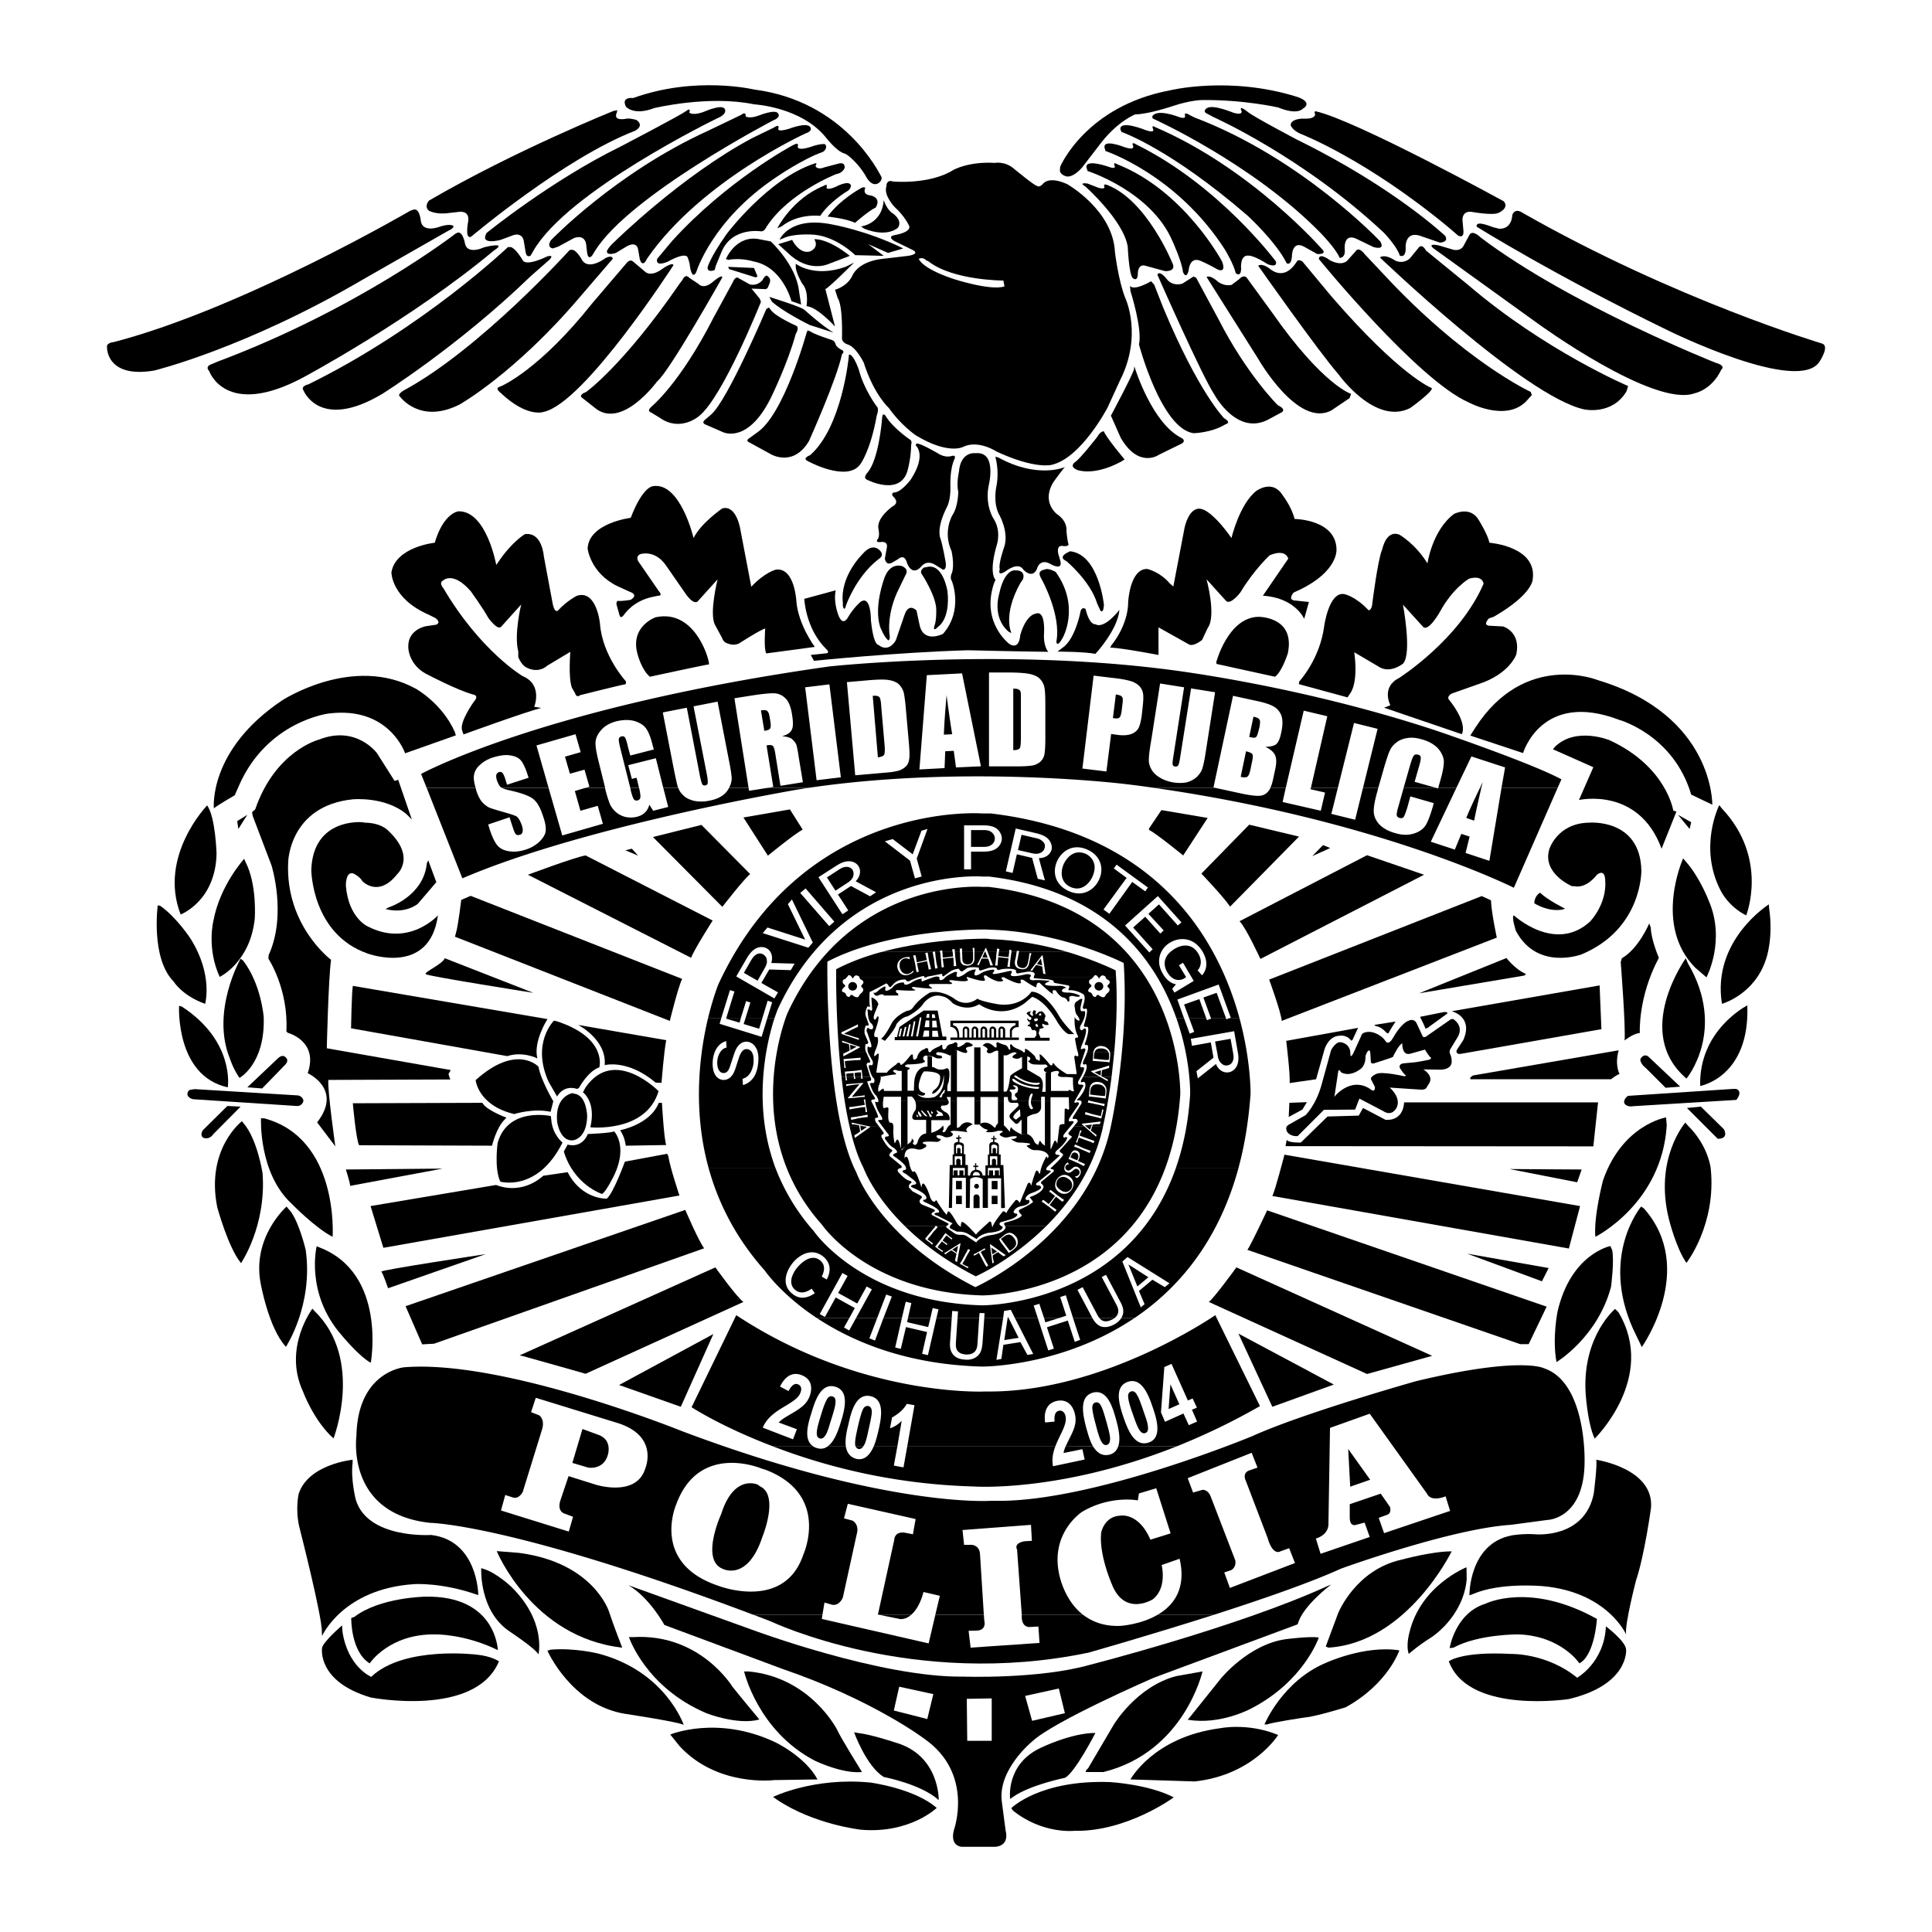
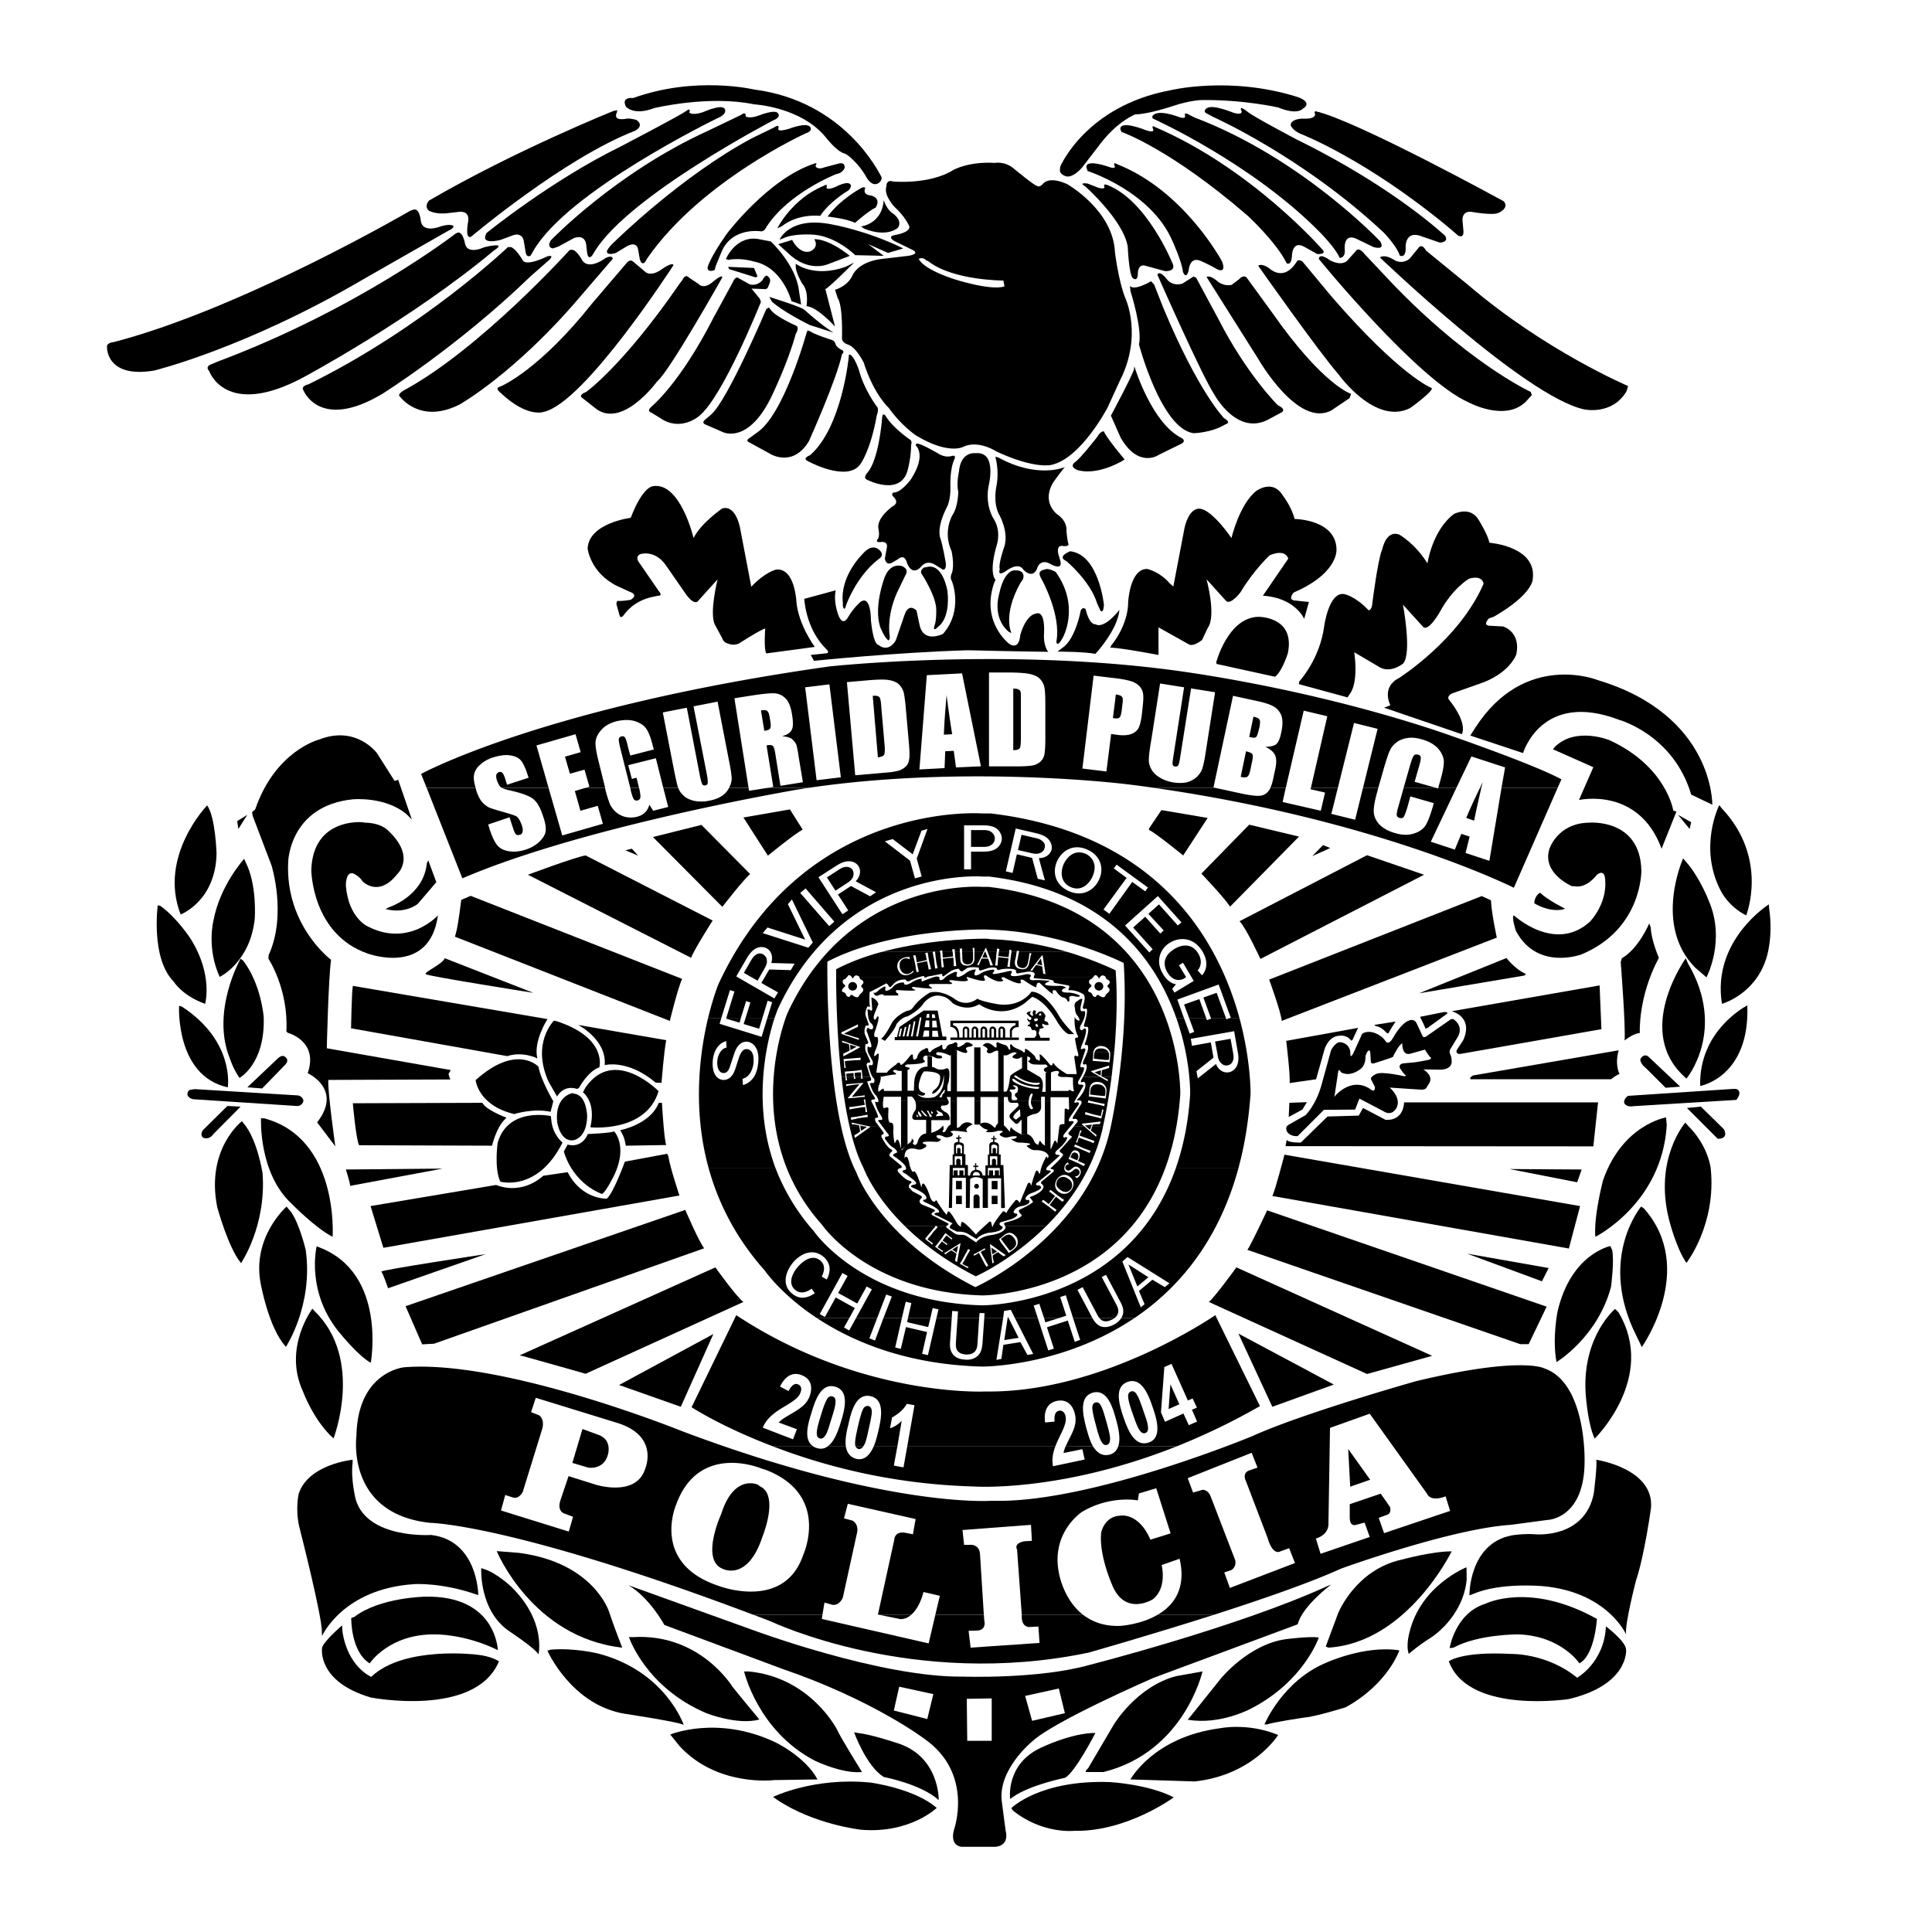
<svg xmlns="http://www.w3.org/2000/svg" width="2500" height="2500" viewBox="0 0 192.756 192.756">
  <g fill-rule="evenodd" clip-rule="evenodd">
    <path fill="#fff" fill-opacity="0" d="M0 0h192.756v192.756H0V0z" />
    <path d="M87.901 17.574c-.247-.403-3.651-7.48-12.677-8.645 0 0-5.846-1.389-12.049.851 0 0-1.254-.157-.717.874 0 0 .784.918 2.8.134 0 0 5.442-1.321 9.966-.38 0 0 4.659.246 7.145 3.27 0 0 1.12 1.456 1.881 1.635.313.067 1.389 1.008 2.083 2.172 0 0 .56 1.254 1.321.784.001 0 .471-.313.247-.695zM61.182 11.079s-9.766 3.92-18.388 8.937c0 0-.515.583 0 1.008 0 0 .739.426 2.016.224l1.007-.112s1.053-.179.896.94c0 0-.381 1.904.313 1.523 0 0 9.25-7.816 16.327-10.549 0 0 .985-.47.157-1.075 0 0-.604-.202-1.008-.134 0 0-1.388.313-.963-.604l.045-.247-.402.089z" />
    <path d="M40.935 21.023s-16.641 9.721-29.564 13.103c0 0-.784.045-.694.537 0 0-.09 3.113 4.703 2.307 0 0 9.138-2.217 20.918-9.138l8.399-4.793s.627-.269.538-.492c0 0-.269-.269-1.277.044 0 0-1.747.717-1.971-.515 0 0-.09-1.321-.717-1.165l-.335.112zM45.481 23.286s-9.653 7.503-23.763 12.789l-.739.313s-.515.202-.112.627c0 0 1.635 4.815 9.451.604 0 0 10.616-5.666 18.97-12.632 0 0 1.052-.627-.045-.493 0 0-.739.067-1.232.291 0 0-1.366.56-1.612-.448 0 0-.179-1.165-.694-1.142l-.224.091z" />
    <path d="M50.678 24.652s-8.421 8.041-19.888 13.685c0 0-.829.179-.516.605 0 0 1.59 4.099 7.861.358 0 0 7.525-4.703 14.805-11.736l1.859-1.635s.582-.538-.179-.358c0 0-2.173 1.098-2.486.358 0 0-.672-1.143-1.165-1.277h-.291zM56.837 24.943s-8.914 9.877-16.529 13.998c0 0-.739.403-.403.627 0 0 1.993 2.8 5.958.784 0 0 5.532-3.113 11.982-10.706l3.292-3.83s0-.403-.694-.09c0 0-1.814 1.411-2.441.09 0 0-.515-.896-.94-.896l-.225.023zM50.073 38.493s3.763-1.612 9.004-8.22l3.382-3.964s.358-.538.717-.202l1.164.985s.538.627 1.747-.269c0 0 1.053-.739 1.098-.358 0 0-8.847 13.729-12.923 14.625 0 0-1.635.649-4.323-1.904 0 0-.493-.358-.224-.538l.358-.155zM58.494 39.098s3.695-2.643 9.294-10.772l.313-.426s.269-.649.672-.179l.918.605s.47.627 1.456-.224c0 0 .896-.784.918-.426 0 0-5.286 9.407-6.495 10.37 0 0-3.562 4.905-6.249 2.621l-1.276-1.008s-.247-.134.112-.403l.337-.158zM64.989 40.576s2.844-2.284 6.226-8.937l1.904-3.494s.246-.695.627-.359l1.053.583s.694.246 1.276-.426c0 0 .358-.694.537-.358 0 0 .314.157.202.604l-.157.381s-.067.336-.426.269l-1.254-.044.829 1.008.112.314s-3.808 9.541-6.182 11.399c0 0-1.859 1.635-3.919.157l-.851-.515s-.358-.112-.157-.38l.18-.202zM76.457 30.833s-3.875 9.138-5.51 10.526l-.627.538s-.381.291.089.471l1.702.739s2.486 1.277 4.815-3.449c0 0 1.68-3.426 2.464-6.338 0 0 .425-.672.022-.829 0 0-2.172-.963-2.553-1.635l-.157-.179-.245.156z" />
    <path d="M80.465 33.23s-2.24 8.13-4.927 9.922l-.739.538s-.516.269 0 .47l2.127 1.165s2.217 1.321 3.785-1.321c0 0 2.799-6.227 3.292-8.668 0 0 .403-.269-.112-.47 0 0-.425-.224-.515-.493 0 0-.067-.358-.38-.448 0 0-1.859-.605-2.128-.851l-.291-.112-.112.268zM84.676 35.648s-.672 6.988-3.853 9.766c0 0-.829.291-.246.582 0 0 3.941 2.173 5.263.313 0 0 1.008-1.321 1.635-4.86 0 0 .269-.671 0-.896 0 0-1.254-1.635-1.792-3.673 0 0-.538-1.59-.985-1.501l-.022.269zM88.013 41.673c-.045.627-.381 4.166-1.434 5.443 0 0-.537.537-.089.739 0 0 3.516 1.836 4.121-1.165 0 0 .292-1.12.292-2.307 0 0 .179-.426-.202-.583 0 0-1.68-1.165-2.33-2.285.001.002-.313-.469-.358.158z" />
    <path d="M91.351 44.429s1.165.896-.493 3.427c0 0-.986 1.321-1.68 1.276 0 0-.336.112-.067.403 0 0 .739.605-.09 1.008 0 0-1.657 1.164-1.366 2.284 0 0 .135.627-.067.94 0 0-.358.381.269.314 0 0 .739-.157.627.538l-.202 1.12s.09.784.784.358l.538-.313s.627-.627.896.403c0 0 .471 1.389 1.411.336 0 0 .47-.694 1.344-.201l.828.515s.381.067.269-.739c0 0-.313-1.792-.538-2.419 0 0-.425-.918.627-3.023 0 0 .426-.672.381-2.105 0 0-.089-1.747.426-2.8 0 0 .157-.38-.269-.269 0 0-.627.269-1.434-.269 0 0-1.792-1.052-2.105-.963l-.089.179z" />
    <path d="M87.856 55.627s.358-.336-.112-.739c0 0-.672-.806-1.68.381 0 0-2.285 2.195-1.971 4.883v.291s.134.694.313-.045c0 0 .963-2.777 3.113-4.502l.337-.269zM89.715 56.433s-1.03-.157-1.5 1.299c0 0-1.053 2.777-.403 4.815 0 0 .425 1.097.829 1.344 0 0 .202-.09.112-.561 0 0-.358-2.083.963-4.658l.649-1.344s.403-.56-.448-.874l-.202-.021zM92.224 56.612s-.515.269-.269.649c0 0 1.456 2.195 1.456 3.583 0 0 .022 1.031-.156 1.523 0 0-.313.829.38.135 0 0 1.187-.762.896-3.494 0 0-.426-2.912-2.128-2.419l-.179.023zM81.294 64.541s-1.635-2.173-1.837-4.524c0 0-.157-3.449-2.061-3.181 0 0-1.098.269-2.441 1.703l-1.098-5.756s-.381-2.441-1.792-2.061c0 0-2.128 1.456-2.867 2.957 0 0-1.321-5.622-4.054-5.173 0 0-1.008 0-2.217 3.158 0 0-4.188.515-4.3 3.068 0 0 .269 2.419 2.957 3.74l1.277.583s.896.269.067.784c0 0-.761.157-1.321.112 0 0-.179.157-.067.47l.269.963s.112.471.492-.112c.022 0 .874-1.366 2.935-1.747l.425-.09s.538.045.045-.493l-1.926-2.799s-.493-.56.09-.851c0 0 1.433-.515 2.575 1.12l1.971 2.844s.851 1.277 1.277.65l1.903-2.105s-.851 3.359-.269 4.524l.739 1.366s.089.426.627.538c0 0 .627.269 1.165-.112 0 0 2.061-1.321 2.486-1.411 0 0-.157 2.105.112 2.486l4.838-.651z" />
-     <path d="M70.723 66.288c.179 0-1.188-5.6-5.309-4.704 0 0-2.665.919-1.769 3.808 0 0 .38 1.434 1.187 2.128.001 0 5.689-1.232 5.891-1.232zM62.458 67.99s-2.352-2.531-2.598-5.756c0 0-.313-3.404-2.285-2.8 0 0-.985.471-1.881 1.456 0 0-.314.38-.538-.583l-.896-4.793s-.157-2.486-1.904-2.217c0 0-1.321.784-2.688 2.845l-.157.224s-.963-5.398-3.763-5.353c0 0-1.479.112-2.374 3.135 0 0-3.897.403-4.323 2.957 0 0-.022 2.598 3.74 4.233l.627.313s.649.426.112.672l-1.05.157s-1.791.313-1.747 2.061c0 0-.044 1.903 2.128 2.866 0 0 2.732 1.434 4.323 1.882 0 0 .671.067.112.694 0 0-1.5 2.061-1.187 2.911l.134.381s6.159-2.239 7.75-2.643l-.694-.112s.896-2.217-1.165-3.068c0 0-4.21-2.486-7.906-8.779 0 0-.47-.515-.044-.739 0 0 .985-1.03 2.799 1.075 0 0 1.254 1.747 1.725 2.62 0 0 .896 1.277 1.276.918L52 60.307s-.739 2.979-.291 4.704v.538s.291.851.918 1.097c0 0 1.052.583 1.993-.246l2.284-1.367s-.224 2.576.157 3.584l.313.537s.112.515.515.202c0 0 3.987-1.008 4.547-1.097l.022-.269zM45.481 73.365l-5.062 1.792s-1.59-4.748-7.66-3.964c0 0-6.137.762-8.937 7.234l-.403.918s-1.635.941-2.083 1.299c0 0-.583-5.801 6.786-10.75 0 0 7.078-4.659 13.393-1.165 0 0 2.598 1.456 3.853 4.278l.113.358z" />
    <path d="M41.092 81.764L39.726 77.8l-.358.112-1.747-2.755s-2.06-2.844-5.801-1.366c0 0-4.345 1.097-6.361 6.965l-.313.269.067.38 1.881 4.95s1.545 4.927-.291 8.936l-.023.359s2.016 3.023 1.792 7.256l.135.135s3.113.807 1.993 4.031c0 0 3.539 1.591.94 4.905l1.814 2.396s-.806-5.733-.694-6.63l12.162-.044-.179-.538.224-.403-12.363-2.172s.157-6.876.425-8.825c0 0-4.591-3.427-4.277-9.765 0 0 .112-5.599 6.45-6.249 0 0 3.247-.314 5.375 1.5l.515.517zM24.675 81.293l-1.008.628.112.784.896-1.412z" />
    <path d="M36.142 82.033s-4.905-.47-5.084 4.748c0 0 .022 6.406 5.622 8.354 0 0 6.182 2.307 7.01-3.808 0 0-2.889 3.226-7.01 1.098 0 0-1.904-.829-2.173-4.054 0 0-.044-1.523.784-1.209 0 0 .627.313.851.739 0 0 1.59 1.724 3.494-.695 0 0 1.881-1.68-.851-4.277 0 0-.65-.829-2.375-.851l-.268-.045z" />
    <path d="M38.74 90.543s3.516-1.075 3.852-4.434l.135-.269.806 2.172-1.836 2.15s-1.188 1.052-3.226.537l.269-.156zM42.48 97.195c-.224-.201 1.591-.94 1.904-1.59l8.824 3.449c0 .001-10.503-1.657-10.728-1.859zM20.666 80.353s-4.905 5.062-2.643 10.885c0 0 3.494-1.321 3.583-6.092 0 0-.111-3.651-.94-4.793zM24.361 85.684s-2.419 2.643-3.068 6.182c0 0-.694 2.732.627 5.599 0 0 3.024-1.433 3.494-5.778 0 0 .269-3.427-.941-5.734l-.112-.269zM15.739 90.319s-.717 5.286 1.59 7.615c0 0 .851 1.411 3.136 2.217 0 0 .829-2.911-1.479-6.539 0 0-1.344-2.061-2.979-3.226l-.268-.067z" />
    <path d="M24.003 95.65s-2.979 5.24-1.075 9.944c0 0 .313 1.008.963 1.948 0 0 2.575-1.366 2.419-6.069 0 0-.247-3.293-2.061-5.645l-.246-.178zM17.866 100.354s-.381 6.987 4.86 8.13c0 0 .739-4.591-4.592-8.062l-.268-.068zM19.434 108.663l10.303.627s.492.089.537.537c0 0-.089.561-.694.516l-10.302-.672s-.583-.112-.583-.538c0 0 .022-.426.426-.426l.313-.044zM24.003 110.409l-1.321-.066-2.441 2.418s-.358.538.067.762c0 0 .561.247.986-.381l2.709-2.733zM26.153 108.596l-1.478-.112 3.001-2.844s.38-.426.694-.247c0 0 .627.313.045.874l-2.262 2.329zM24.137 111.865s-3.628 2.755-2.463 8.578c0 0 1.097 4.054 2.374 5.577 0 0 2.531-3.674 2.15-8.959 0 0-.515-3.382-1.881-4.973l-.18-.223zM26.041 111.574s-.269 5.465 3.068 8.533c0 0 2.33 2.396 4.077 3.292 0 0 .671-9.832-6.832-11.825h-.313zM28.594 120.376s-3.449 3.023-2.598 7.615c0 0 .784 4.502 2.531 6.383 0 0 2.755-4.166 1.971-9.676 0 0-.739-3.157-1.747-4.12l-.157-.202z" />
    <path d="M31.17 130.566s-2.957 3.92-.941 8.265c0 0 1.053 2.89 3.046 4.682 0 0 3.068-7.906-1.904-12.722l-.201-.225zM31.595 124.341s-1.165 4.703 2.486 8.869c0 0 1.747 2.127 2.912 2.755 0 0 1.635-8.914-5.129-11.513l-.269-.111zM55.269 101.832s-2.284 2.217-.537 6.092l.851 1.478s.582-1.209 1.993-.761l.18-.09s.896-1.68 2.038-2.061c0 0 .851-2.911-4.211-4.591l-.314-.067z" />
    <path d="M57.688 102.257s2.867 1.479 2.643 4.01c0 0 2.262-.627 5.084 1.746l.583.023s.247-3.137.47-4.256l-8.78-1.523zM54.62 101.675s-1.434 2.218-1.008 3.92c0 0-1.456-.739-3.001-.225l-15.588-2.777s.067-3.65.179-4.232l19.418 3.314z" />
    <path d="M55.202 109.872s-1.254-2.128-1.478-3.449c0 0-2.172-2.352-6.271 1.344 0 0 .246 2.531 3.852 3.382 0 0 1.881-.604 3.628-.224l.269-1.053zM58.158 108.977s1.344.94.739 3.493c0 0 5.554.583 6.809-3.605 0 0-4.412-4.502-7.279-.381l-.269.493zM50.521 111.507s-2.016-.739-2.396-1.478l-12.923.044s.313 3.606.627 4.188l13.259.045s.426-1.792 1.254-2.598l.179-.201z" />
    <path d="M61.876 112.761s3.001-.56 3.852-2.731h.314s.202 3.605.425 4.21l-4.031.067s-.09-.739-.403-1.276l-.157-.27zM66.557 115.112l-4.211.785s-1.164 3.202-1.814 3.695c0 0-2.486.111-3.897-2.644l-2.441.358s-1.948 1.971-4.703.919l-12.52 2.104 1.277 4.166 29.541-5.219s-.918-2.71-1.119-3.964l-.113-.2zM57.105 109.065s-1.747.27-1.523 2.822c0 0 .246 1.993 1.568 1.882 0 0 1.388-.09 1.433-2.419 0 0-.045-2.016-1.209-2.218l-.269-.067z" />
    <path d="M54.956 111.351s-4.278-.963-5.308 2.688c0 0-.358 2.53.269 3.853 0 0 3.718 1.074 6.204-3.897 0 0-1.008-.784-1.12-2.284l-.045-.36zM56.635 114.194s1.366.471 2.016-1.053c0 0 2.329-.089 2.621-.269 0 0 1.389 1.434.022 4.345 0 0-.807 1.68-1.232 1.904 0 0-2.8-.896-3.808-4.233l.381-.694zM34.507 116.681s.426 1.321.426 1.635l9.228-1.725-9.654.09zM38.046 126.871c-.157-.156 10.415-1.747 10.415-1.747l-9.743 3.404s-.515-1.5-.672-1.657zM40.464 130.32l27.907-9.608s1.299 3.047 1.881 3.83l-26.943 9.519-1.187.067-1.658-3.808zM51.842 135.226l19.53-8.779s2.127 2.979 2.799 3.449l-15.745 7.166s-4.39-1.254-6.271-1.77l-.313-.066zM61.764 138.182l9.407-5.084-3.248 7.256-6.159-2.172zM45.392 93.455l21.434 8.399s.851-3.449 1.232-4.188L46.96 89.379l-.941.403s-.313 2.598-.515 3.247l-.112.426zM52.671 87.273s4.658-1.747 5.755-1.926l12.677 6.495s-1.836 2.867-2.15 3.718l-16.282-8.287zM62.391 84.832l1.277.538-.627-.694-.65.156zM65.146 83.511l6.921 6.966s2.172-2.8 2.777-3.271l-4.86-4.904-4.838 1.209zM74.172 81.562l2.441 3.807s2.644-2.172 3.472-2.598l-1.276-2.016-4.637.807zM114.621 82.682l1.254-1.859 4.613.784-2.441 3.741s-2.688-2.195-3.381-2.531l-.045-.135zM119.861 87.162s2.172 2.262 2.867 3.292l6.875-6.988-4.971-1.187-4.771 4.883zM130.926 85.415L132 84.317l.717.291-1.791.807zM125.752 95.673s-1.434-3.113-2.082-3.763l12.721-6.585 5.689 1.948-16.328 8.4zM126.625 97.733s1.188 3.247 1.254 4.121l21.457-8.31s-.537-2.486-.582-3.718l-.918-.426-21.211 8.333zM128.328 103.848s.426 3.516.336 4.21l2.643-.381.852-3.023s.381-1.276 1.479-1.321c0 0 .738-.134 1.164.493l.135-.067.559-1.21-7.168 1.299zM128.641 110.029l-.067 1.41 1.365-.739.45-.738-1.748.067z" />
    <path d="M133.143 109.356l.381-2.508s.113-.225.246.111c0 0 .74.583 1.926-.269 0 0 .561-.313.539-1.299 0 0 .066-.381.291-.56 0 0 .178-.202.201.358l.045.806s.111.202.402.067l1.568-.515.225-.09s.559-1.209.939-1.366c0 0-.066 1.299.83 1.03l1.432-.403s.381.672.605.807c0 0 .023.134-.18.201 0 0-1.23.269-1.791.291l-.717.067s-.561.022-.426.448c0 0 .27.515.627.783l-.18.067s-2.262-.537-2.82-.224c0 0-.672.291-.471.582l.357.694s.068.516-.312.336c0 0-.941-.851-2.195-.426 0 0-.873.247-1.568 1.12l.046-.108zm-4.592 2.868l1.703-.963s1.053-1.008 1.613-3.091l.939-3.404s.449-.851.941-.784c0 0 .783.045.963.874l.021.38s.023.493.426-.447l.65-1.434s.021-.448.918-.403c0 0 .963.09 1.545.964 0 0 .27.447.762-.448 0 0 .762-1.411 1.568-1.657 0 0 .516-.247.762.336l.582 1.254s.135.225.516-.112l2.283-1.59s.246-.135.449.135c0 0 .873.649.201 1.702l-.695 1.142s-.156.269 0 .516c0 0 .404.94-.156 1.299 0 0-.314.269-1.029.224l-1.502-.022s1.008.583.605 1.345l-.225.357s-.09.381-.672.313l-3.068-.201s1.143.94.717 1.948c0 0-.426 1.03-1.389.381l-2.352-1.231-.426 1.097-3.113.023-2.619 2.62s-.695.089-1.053-.426c0 0-.203-.336 0-.582l.135-.115z" />
    <path d="M137.107 102.257l2.127-.336s-.627.963-.693 1.143c0 0-.09.09-.225-.045 0 0-.492-.582-1.053-.649l-.156-.113zM141.676 101.45s.492.964.537 1.165c0 0 .158.022.404-.201l1.791-1.3s.045-.201-.381-.134l-2.351.47zM150.299 95.583s.873 1.143 1.949 1.59l-.158.157-10.504 1.769 8.713-3.516zM144.834 100.891s2.195.516 1.164 2.867l-.672 1.03s-.133.426.404.358l14.043-2.464-.18-4.367-14.759 2.576zM160.736 107.677s.604-.492.852-.515c0 0-.516-.896-.09-2.374l-14.514 2.508s-.426.202-.27.381h14.022zM159.438 109.984h-19.352s.021 1.836-1.836 1.747l-2.262-1.188-.426.762-3.113.09-2.666 2.598s-1.209.045-1.41-.269l-.113.627 30.707.022.471-4.389zM157.803 116.681l-7.19-.045 6.741 1.321.449-1.276zM157.645 120.331l-29.496-5.129s-.941 3.651-1.209 4.121l29.586 5.241 1.119-4.233zM154.51 126.513l-8.131-1.434 7.459 2.756.672-1.322zM154.309 130.365l-27.885-9.608s-1.656 3.539-1.971 3.941l27.213 9.407h.85l1.793-3.74zM142.887 135.271l-19.531-8.824s-2.285 3.135-2.754 3.449l15.789 7.188 6.496-1.813zM133.076 138.137l-9.519-5.084 3.382 7.301 6.137-2.217zM49.938 23.936s-2.127.582-1.389-.695c0 0 6.451-5.241 13.371-8.623 0 0 5.958-3.113 6.54-3.539 0 0 .493-.425.314.157 0 0 .381.38 1.635-.157 0 0 1.658-.716 1.904-.201 0 0 .336.47-.784.94 0 0-14.961 7.257-18.343 13.259l-.246.426s-.381.269-.493-.313l-.201-1.209s-.157-.941-1.277-.425l-1.031.38z" />
    <path d="M55.157 24.786s-.65-.067-.202-.806c0 0 6.428-6.719 15.678-10.93l3.314-1.59s.493-.425.448.157c0 0 .403.269 1.366-.112 0 0 1.68-.672 1.881-.157 0 0 .336.336-.56.694 0 0-14.267 7.436-17.716 12.99l-.291.47s-.381.493-.493-.269l-.112-.94s-.134-.941-1.209-.538l-1.567.852-.537.179z" />
    <path d="M61.451 25.234s-.963.336-.896-.202c0 0 .134-.358.784-.94 0 0 6.607-6.518 13.685-10.303l2.173-1.052s.582-.425.47.045c0 0-.269.47 1.053.067 0 0 2.061-.806 2.172-.022 0 0 .134.269-.538.493 0 0-10.37 4.703-15.745 12.407l-.224.381s-.358.515-.56-.292l-.157-.896s-.067-1.053-1.367-.202l-.85.516z" />
-     <path d="M79.032 14.528S72.536 18 67.05 24.047l-1.478 1.769s-.313.852 1.053.292c0 0 1.567-.918 1.948-.493 0 0 .224.426.269 1.008 0 0 .202 1.366.627.515 0 0 1.545-5.151 7.928-9.429 0 0 2.688-1.859 4.703-2.553 0 0 .516-.314.247-.739 0 0-.089-.157-1.097.112 0 0-1.904.739-1.635-.044 0 0 .045-.269-.358-.067l-.225.11z" />
    <path d="M71.305 26.937s-.672.313-.717-.224c0 0 .157-.874 1.904-3.36 0 0 4.121-5.509 8.757-7.032 0 0 .381-.157.112.224 0 0 .089.47.941.134l1.366-.358s.649-.224.604.426c0 0-.157.515-.851.627 0 0-4.771 1.859-6.965 5.286 0 0-.179.425-.493.425 0 0-2.889-.493-3.964 2.016l-.582 1.411-.112.425z" />
    <path d="M72.425 25.839s1.008-2.441 3.337-1.971l1.143.224s2.486 2.307 2.799 4.86l.224 1.434-.963-.336s-.874-3.427-3.785-3.964c0 0-1.232-.403-2.531-.157l-.224-.09z" />
    <path d="M72.649 26.623l2.576.112.358.851-.202.089-2.642-.828-.09-.224zM76.748 29.624s3.136.963 3.494 1.276c0 0 1.702 1.546 2.912 2.285l-2.374-.761s-2.643-1.299-3.763-2.329l-.269-.471zM77.554 22.771s1.478-2.957 4.636-4.233c0 0 .448-.313.269.202 0 0 .067.269.896-.09 0 0 1.344-.739 1.545-.157 0 0 0 .358-.336.56 0 0-1.769 1.03-2.732 2.486 0 0-2.172-.291-3.852 1.053l-.426.179zM82.571 21.606s1.903.202 2.732.627c0 0 1.434-1.255 2.061-1.523 0 0 .649-.896-.47-1.209 0 0-.896-.022-.56-.761 0 0-.157-.157-.493.067 0 0-2.061 1.119-3.27 2.799zM85.908 22.591s1.882-.202 2.217-2.262l.045-.358s.224.739.739 1.209c0 0 1.209.694.694 1.522 0 0-1.008 1.053-3.382.112l-.313-.223zM77.778 23.913s.985-2.374 5.219-1.523c0 0 3.426.583 7.122 2.396l-1.523.448-1.971-.874 1.545 1.165-2.844-.067s-2.061-2.061-4.502-2.061c0 0-1.747-.089-2.688.381l-.358.135z" />
    <path d="M77.644 24.361l1.389-.425s.672 1.411 1.747 1.164c0 0 .985-.336.47-1.231 0 0 1.254-.157 3.539 1.657l-2.172.829s-1.948.896-4.009-1.12l-.964-.874z" />
    <path d="M79.391 26.31s1.792 1.433 4.972.313l.851-.426s-2.53 2.531-2.867 2.643l.963 3.741s-1.747-1.949-2.845-2.038c0 0 .269-1.479-.425-2.24 0 0-.627-1.053-.649-1.68v-.313zM105.773 16.634s2.531-6.024 10.93-7.615c0 0 5.957-1.479 12.723.649 0 0 1.68.515.514 1.209 0 0-.514.627-2.418-.157 0 0-3.428-.784-7.592-.739 0 0-1.121 0-2.867.583 0 0-2.441.829-3.809.851 0 0-1.791.672-3.582 3.069l-1.703 2.217s-.873 1.052-1.59.896c0 0-.717-.179-.627-.694l.021-.269zM108.506 18.313s-.963-.156-.223.292c0 0 3.807 3.382 4.232 6.002 0 0 .111 2.71.492 3.135 0 0 .516.47.516-.493 0 0 0-.94.738-.739l1.971.538s1.211.089.717-.851c0 0-2.529-6.226-6.494-7.749 0 0-.426-.179-.27.201 0 0 .113.269-.582.09l-1.097-.426z" />
    <path d="M108.506 17.06s6.34 2.016 8.467 6.988c0 0 .941 2.038 1.053 3.09 0 0 .312.807.559-.134 0 0 .068-1.389 1.121-1.007 0 0 .693.269 1.791.896 0 0 .896.426.426-.806 0 0-3.762-7.078-10.504-9.72 0 0-.426-.313-.18.269 0 0 0 .224-.514.045 0 0-2.441-.896-2.33.022l.111.357z" />
-     <path d="M110.299 15.066s7.145 2.374 11.938 9.877c0 0 .85 1.411 1.053 2.307 0 0 .492.47.537-.403 0 0-.156-1.434.738-1.344 0 0 .516-.045 1.904.851 0 0 1.008.426.828-.269 0 0-5.643-7.593-13.93-11.669 0 0-.537-.38-.314.157 0 0 .201.471-.852.112 0 0-2.217-.896-1.992.089l.09.292z" />
    <path d="M111.889 13.162s4.814 1.635 12.609 8.376c0 0 2.822 2.598 3.875 4.726 0 0 .402.291.516-.583 0 0-.045-1.747 1.209-1.075l1.32.739s.963.067.537-.425c0 0-7.01-8.085-16.73-12.251 0 0-.379-.269-.178.224 0 0 .223.426-.74.09 0 0-2.574-1.053-2.529-.09l.111.269z" />
    <path d="M115.002 11.818s9.877 4.435 16.686 11.355c0 0 1.59 1.612 1.971 2.553 0 0 .516.045.516-.694 0 0-.246-1.747 1.053-1.254l1.814.874s1.209.381.672-.56c0 0-7.818-8.31-18.523-12.364l-.537-.269s-.537-.358-.426.067c0 0 .156.403-.582.157 0 0-2.217-.896-2.688-.067l.044.202z" />
    <path d="M120.557 10.721s-.584.224-.27.538l.74.403s8.98 3.987 17.064 11.579c0 0 1.277 1.322 1.568 2.262 0 0 .65.336.582-.896 0 0-.045-1.523 1.389-1.098l2.016.694s.896 0 .561-.649c0 0-5.105-4.86-14.781-9.608 0 0-4.346-2.285-4.906-2.755 0 0-1.008-.829-.648-.112 0 0 .156.448-.785.18 0 0-1.389-.583-2.217-.583l-.313.045z" />
    <path d="M129.852 11.841s-1.121.045-1.076.672c0 0 .18.538 1.119.896 0 0 6.496 2.531 14.648 9.294l.941.807s.627.358.514-.583l-.088-.963s-.068-.941.895-.829c0 0 2.174.403 2.732.089 0 0 1.076-.47.492-1.142 0 0-14.736-8.085-18.768-8.981 0 0-.201 0-.045.313 0 0 0 .426-.896.426h-.468v.001z" />
-     <path d="M149.18 22.726c-.27-.022-1.949-.851-1.859-.112 0 0 7.66 4.793 19.082 10.347 0 0 13.146 6.495 15.162 3.069 0 0 .986-1.479.246-1.747 0 0-14.625-4.345-29.877-13.035 0 0-.762-.583-1.053.202 0 0 0 1.478-1.389 1.366 0-.001-.045-.045-.312-.09zM143.58 24.495s-1.209-.291-.582.269l10.414 7.503s11.625 8.466 15.678 6.965c0 0 1.68-.313 2.643-2.352 0 0 .537-.381-.582-.694 0 0-14.514-5.756-23.404-12.476 0 0-.828-.851-1.143-.269l-.582 1.075s-.225.56-1.008.403l-1.434-.424z" />
    <path d="M162.438 38.516s-8.242-3.494-15.9-10.034l-4.279-3.494s-.381-.806-.783-.202l-.807.985s-.582.627-1.479.225c0 0-.939-.695-1.521-.314 0 0 14.467 13.886 20.381 15.163 0 0 2.799.627 4.232-1.814l.156-.515z" />
    <path d="M152.717 39.098s-6.605-3.023-14.736-11.803l-1.836-1.949s-.582-.829-.918-.247l-.785.874s-.471.649-1.746 0c0 0-1.053-.829-1.119-.135 0 0 9.832 12.072 14.961 14.312 0 0 3.582 1.949 5.666-.044l.627-.695-.114-.313zM134.801 39.299s-2.801-.851-7.861-8.085l-2.576-3.539s-.312-.313-.762.202l-.717.538s-.604.202-1.32-.269c0 0-.762-.739-1.188-.515l5.129 8.13s3.986 7.01 7.346 5.174l1.791-1.21.158-.426zM129.426 26.041c-.158.202-1.098 1.949-2.643.851 0 0-.785-.694-1.256-.381 0 0 6.049 8.601 8.02 10.84 0 0 3.65 5.129 7.145 3.36.021 0 2.373-1.725 2.15-1.993 0 0-3.113-1.165-10.035-9.183l-2.867-3.449c-.001-.001-.358-.247-.514-.045zM119.078 27.586l-1.121.717s-.939.313-1.521-.426c0 0-.74-.985-.963-.47 0 0 4.457 10.146 5.711 12.004 0 0 2.283 4.211 5.486 2.374l1.076-.582s.783-.269-.27-.784c0 0-3.068-3.024-5.912-8.578l-2.219-4.121-.267-.134z" />
    <path d="M114.846 28.057s-1.68 1.007-2.105.47l.045.516s1.209 3.763.85 5.33c0 0 2.219 8.399 5.443 8.847 0 0 1.791-.022 3.203-.896 0 0 .648-.135-.158-.605 0 0-2.529-2.531-6.068-11.019l-.896-2.285-.314-.358z" />
    <path d="M113.209 36.657s1.703 5.554 4.66 7.033c0 0 .514.246.045.56l-2.285 1.12s-1.994 1.434-3.809-1.68l-.984-2.218s2.262-4.233 2.307-4.658c.023-.426.066-.157.066-.157zM92.403 25.974s-.269-.359-.739-.157c0 0 .202.918 3.471 2.016 0 0 3.718 1.21 5.083.739l-.111-.582s-5.017 0-7.458-1.904l-.246-.112zm-9.093 2.933s1.164-.291 1.702-1.344c0 0 .47-1.478 3.113-1.747l2.486-.291s1.367-.179.314-.649l-1.702-.829s-.739-.426 0-.583c0 0 1.904-.291 1.434-1.03 0 0-.426-.896-1.389-1.77 0 0-1.143-1.165-.829-2.083 0 0-.045-.717.672-.47 0 0 3.65.336 6.024-1.165 0 0 1.501-.851 4.121-.694 0 0 1.008-.201 1.904.583 0 0 2.061 1.702 2.285 1.702 0 0 .201.224.582-.157 0 0 .516-.896 2.463 0 0 0 4.547 2.576 4.748 6.764 0 0 .336 2.845 1.031 4.591 0 0 1.77 3.696-.537 8.242l-1.232 2.688s-2.621 5.039-5.576 5.711c0 0-1.637.47-5.488-1.321 0 0-1.814-1.209-3.337-.471 0 0-1.478.829-4.748-1.165 0 0-1.479-1.008-2.666-2.71 0 0-1.478-1.299-2.508-4.524 0 0-.739-1.545-1.59-1.814 0 0-.582-.157-.582-.627 0 0 .112-3.203-.426-4.009l-.269-.828zM112.201 45.839s-1.902-2.262-2.061-2.799c0 0-.312-.09-.693.582 0 0-1.748 2.24-2.195 2.486 0 0-.648.425.246.784 0 0 1.59.649 4.346-.829l.357-.224z" />
    <path d="M99.301 45.57s.426 1.344.113 2.935c0 0-.404 1.725.336 2.956 0 0 .939 1.725.424 3.158 0 0-.604 1.702-.424 2.172 0 0-.314.784.582.202 0 0 1.254-1.008 1.77-.157 0 0 .85.963 1.344-.044 0 0 .246-1.209 1.455-.47 0 0 1.188.672.873-.426l-.178-.604s-.248-.874.379-.829c0 0 .83.157.584-.314 0 0-.113-.582-.158-1.165 0 0 .158-.963-.963-1.702 0 0-1.59-1.209-.312-3.225 0 0 .939-1.299 1.119-1.456 0 0-2.709 1.209-6.652-.963l-.292-.068z" />
    <path d="M97.195 45.212s-1.366-.112-1.522 1.859c0 0-.269 1.165-.067 1.993 0 0 0 1.479-.583 2.329 0 0-.985 1.635-.089 3.584 0 0 .313 1.344.045 2.172 0 0-.269.47 0 .851 0 0 1.164 2.889-.896 5.241 0 0-1.903.986-2.329-.851l-.313-1.478s-.784-.851-1.209.47l-.851 2.486s-.672 1.321-1.747.47c0 0-.47.112-.739-2.419 0 0 .022-2.643-1.053-1.859 0 0-.627.515-1.209 1.478 0 0-.471 1.008-.94-.045 0 0-.583-1.343-.314-2.598l-3.135.851s.112 2.912 2.127 4.95c0 0 .583.471-.022.493l-1.456.156.313.583s8.332-.852 15.364-1.053c0 0 5.488.134 8.017.156 0 0-.514-.537-.424-1.858 0 0 .178-2.33-.83-1.949 0 0-.939.044-1.545 2.15 0 0-.045 1.479-1.053.896 0 0-2.889-2.105-1.566-6.069l.156-.358s-.74-.583.156-3.583c0 0 .426-1.344-.381-2.554 0 0-.828-1.276-.471-3.202 0 0 .896-3.449-1.254-3.293h-.18v.001z" />
    <path d="M102.057 57.799s.381-.918-.785-.896c0 0-1.053-.179-1.59 2.374 0 0-.738 2.307.941 3.74l.291.157s-.918-1.792.896-5.017l.247-.358zM104.318 56.792c-.359.112-.896.157-.402.986 0 0 1.992 3.538 1.477 6.249 0 0 .045.671.627-.381 0 0 1.793-3.113-.693-6.584-.001-.002-.673-.382-1.009-.27zM106.49 55.134s-.984.448-.09.852c0 0 2.375 1.971 3.068 4.233l.314.694s.312.403.357-.583c0 0-.514-5.039-3.381-5.33l-.268.134z" />
    <path d="M105.506 65.011s2.619 0 3.785.224c0 0 2.217-2.374 2.396-4.39 0 0-1.502 1.971-2.396 1.434 0 0-.582.157-.986-1.523 0 0-.426-.336-.537.425 0 0-.537 2.666-1.793 3.472l-.469.358zM110.881 64.384s1.68-1.948 1.68-4.367c0 0 .18-3.337 1.926-3.248 0 0 1.254.291 2.217 1.434l.359.313 1.119-5.846s.471-2.441 1.904-1.814c0 0 1.008.313 2.777 2.822 0 0 .807-3.404 2.486-4.703 0 0 1.59-1.188 2.598.403 0 0 .941 1.209 1.209 2.396 0 0 4.166.045 4.188 3.068 0 0 .158 2.15-3.65 3.987l-.627.291s-.604.672.045.784l1.479.157-.471 1.68s-.896-2.105-4.121-2.307l2.531-3.695s-.201-1.03-1.859-.336c0 0-1.59 1.478-2.912 3.695 0 0-1.051 1.389-1.477.807l-1.904-2.105s1.008 3.673.111 4.86l-.559 1.188s-.896.739-1.346.425l-3-1.68v2.754s-3.605-.694-4.814-.739l.111-.224z" />
    <path d="M121.34 66.086s1.164-4.457 4.188-4.546c0 0 3.74-.067 2.957 3.651 0 0-.582 1.836-1.277 2.329l-5.822-1.276-.046-.158zM129.627 67.99s2.061-2.218 2.486-5.51c0 0 .469-3.494 2.016-3.203 0 0 1.098.202 2.418 1.613 0 0 .336.022.381-.784 0 0 .537-4.278.963-5.264.023 0 .359-2.016 1.725-1.5 0 0 1.59.896 2.801 2.867 0 0 .471-3.292 2.643-4.927 0 0 1.68-.896 2.531.694 0 0 .85 1.366 1.008 2.172 0 0 4.77.358 4.322 3.629 0 0 .066 1.478-3.896 3.762l-.471.157s-.74.739.156.739l1.254.067s1.791.515 1.322 2.777c0 0-.629 1.949-3.785 2.979l-2.666.94s-.605.313-.201.694c0 0 1.791 2.15 1.209 3.359l-7.75-2.643.627-.246s-.963-1.792.852-2.71c0 0 6.025-3.807 8.443-9.407 0 0-.045-.896-1.434-.515 0 0-1.611.896-2.934 3.337 0 0-1.186 2.105-1.701 1.434l-1.971-2.173s.918 4.838.021 5.868c0 0-1.32 1.097-2.486.291l-2.396-1.411s.426 2.643-.312 3.964l-.359.538-4.859-1.321.043-.267zM146.693 73.388l5.264 1.747s1.836-6.271 9.586-3.315c0 0 5.42 1.478 7.189 7.458l2.105 1.008s.178-8.937-11.424-12.431c0 0-7.279-2.956-12.25 4.793l-.47.74z" />
    <path d="M154.936 74.754l4.031 1.792-1.434 3.27s5.957-1.366 8.242 4.86l1.479-3.696-.314-.112s-.648-4.367-6.338-7.01c0 0-3.338-1.389-5.441.627l-.225.269zM167.41 81.293l1.164 1.412.158-.672-1.322-.74zM156.145 90.655s-1.746-.851-2.486-1.59c0 0-.559.269-.582 1.053 0 0 1.344.896 2.822.627l.246-.09z" />
    <path d="M156.84 88.416s-3.002-1.254-2.264-3.696c0 0 .785-2.576 3.941-2.643 0 0 5.131-.471 5.242 4.771 0 0 .111 5.845-5.98 8.376 0 0-4.412 1.657-6.539-2.352 0 0-.471-1.434-.201-1.546 0 0 4.098 3.808 7.592.627 0 0 1.701-1.725 1.523-4.121 0 0 .021-1.209-.83-.56 0 0-1.008 1.411-2.262 1.143h-.222v.001zM171.531 80.331s-2.127 4.188.156 8.556c0 0 .74 1.545 2.531 2.441 0 0 2.285-5.688-2.441-10.683l-.246-.314zM167.926 85.639s-3.002 6.652 1.209 10.907l1.119.963s1.971-3.695.203-7.704c0 0-.875-2.285-2.264-3.853l-.267-.313zM176.48 90.23s-5.711 3.583-4.68 9.921c0 0 3.27-.896 4.412-4.501 0 0 .738-2.038.291-5.062l-.023-.358zM164.543 92.134s-1.053 2.508-2.732 3.472l-.111.381s.516 6.606.381 7.816c0 0 .873-.694 1.523-.739 0 0-.203-3.562 1.902-7.503 0 0-.783-1.814-.807-3.023l-.156-.404zM168.193 95.605s-5.33 7.391.068 12.005c0 0 4.053-4.86.135-11.513l-.203-.492z" />
    <path d="M174.33 100.309s-4.859 2.441-4.703 8.04c0 0 4.973-.873 4.703-8.04zM172.898 108.641l-10.482.694s-.561.402-.314.806c0 0 .27.336.83.225l10.303-.628s.693-.806 0-1.097h-.337zM168.307 110.544l3.068 3.068s1.119.09.627-.94l-2.307-2.263-1.388.135zM166.178 108.528l1.457-.112-3.203-3.023s-.404-.336-.762.247c0 0-.135.402.582.963l1.926 1.925zM166.223 111.484s-4.367.717-6.293 6.294c0 0-.941 3.561-.762 5.621 0 0 6.652-3.314 7.123-11.131l-.068-.784zM168.148 112s-3.156 3.583-1.635 9.653c0 0 .717 2.911 1.748 4.345 0 0 3-3.83 2.418-9.43 0 0-.223-2.262-2.307-4.3l-.224-.268zM163.736 120.376s-4.098 4.86-.805 12.207l.873 1.813s5.531-7.794.223-13.818l-.291-.202zM160.668 124.318s-3.918.761-5.262 6.495c0 0-.561 2.665-.113 5.084 0 0 4.121-2.486 5.443-7.525 0 0 .336-2.554.111-3.65l-.179-.404zM161.139 130.589s-3.18 2.643-2.955 8.152c0 0 .156 3.181.918 4.793 0 0 6.248-6.113 2.373-12.609l-.336-.336zM35.179 145.64s-4.39.426-5.375 3.382c0 0-.358 1.456.045 3.271 0 0 2.329 9.093 2.262 10.549l.022.381s2.061-4.703 9.183-5.174c0 0 2.755-.201 6.405 1.098 0 0-.022-5.442-4.703-6.003 0 0-6.361.426-7.525-3.538 0 0-.515-2.016-.313-3.65v-.316h-.001z" />
    <path d="M34.126 162.169s-1.949 1.68-1.994 2.262c0 0-.538 3.338 4.86 4.928 0 0 10.437 2.038 12.789-3.605 0 0-.694-.516-2.24-.673 0 0-7.234-.896-10.504 2.218 0 0-2.329-.963-2.867-4.502l-.044-.628z" />
    <path d="M35.044 161.43s-.067 3.337 1.837 4.524c0 0 1.948-2.957 6.54-2.89 0 0 2.911-.067 6.249 1.568 0 0-.157-5.487-7.257-5.331 0 0-4.524.067-7.055 2.016l-.314.113z" />
    <path d="M48.012 156.458s-.246 4.277 2.867 6.338c0 0 2.486 1.635 2.844 2.262 0 0 .806-3.314-2.732-6.764 0 0-1.433-1.366-2.755-1.77l-.224-.066z" />
    <path d="M49.558 154.755s3.539 8.623 12.52 9.631c0 0-.851-2.172-1.321-3.605 0 0-1.523-4.86-8.937-5.846l-2.262-.18zM54.62 164.699s2.396 5.442 7.771 6.294c0 0 5.219.784 5.823 1.098 0 0-1.814-5.375-8.556-7.122 0 0-2.329-.583-4.726-.381l-.312.111z" />
    <path d="M62.75 163.334s1.657 5.017 7.727 7.592c0 0 3.113 1.232 5.286.628 0 0-2.016-2.42-2.688-3.271 0 0-3.226-5.331-9.877-4.949h-.448zM66.871 173.054s4.659-1.948 10.415.739c0 0 3.023 1.411 4.278 3.74l-4.323.067s-5.667.717-9.452-3.404l-.918-1.142zM74.239 166.76s1.367 5.958 7.078 8.914c0 0 2.732 1.321 4.681 1.12 0 0-2.173-3.494-2.486-4.233 0 0-2.643-5.218-8.824-5.801h-.449zM77.128 179.28s4.054-1.993 9.72-1.434c0 0 4.39.582 6.607 2.531 0 0-2.688 2.598-7.57 2.172 0 0-4.681-.515-8.376-3.001l-.381-.268zM85.213 172.83s1.209 3.382 2.957 4.457c0 0 3.74.716 5.487 2.307 0 0 .112-4.502-4.367-5.756 0 0-2.33-.784-3.696-.941l-.381-.067zM100.779 179.481s-.471-3.472 3.068-5.106c0 0 3.023-1.479 5.443-1.479 0 0-2.061 4.01-3.047 4.479 0 0-3.449.694-5.174 1.904l-.29.202zM100.893 180.399s2.865-2.866 9.898-2.598c0 0 3.83.225 6.316 1.523 0 0-4.682 3.449-9.922 3.337 0 0-3.158.358-6.115-2.016l-.177-.246zM108.551 176.436l2.555-4.345s2.262-3.808 6.225-4.86l2.643-.471s-1.812 8.041-9.877 10.034h-1.791l.09-.224.155-.134z" />
    <path d="M112.785 177.533s2.283-4.233 8.936-5.106c0 0 2.777-.582 5.801.672 0 0-2.486 4.009-8.332 4.636l-6.405-.202zM118.764 171.262l3.068-3.829s2.777-3.404 6.496-3.897c0 0 2.418-.313 3.248-.157 0 0-1.457 4.346-6.742 7.078 0 0-3.068 1.68-6.338 1.119l.268-.314zM126.154 172.046s1.793-4.322 6.115-6.137c0 0 3.852-1.792 7.346-1.254 0 0-1.119 3.359-5.375 5.688 0 0-2.957.918-4.031 1.008 0 0-3.225.471-3.785.694h-.27v.001zM144.543 165.753s1.254-1.009 6.182-.74c0 0 3.584-.111 6.629 2.375 0 0 2.711-1.523 2.867-5.129 0 0 1.994 1.5 2.016 2.329 0 0 .314 3.493-5.711 4.927 0 0-9.631 1.479-11.848-3.449l-.135-.313z" />
    <path d="M144.633 164.431s.537-3.494 3.584-4.435c0 0 4.412-2.217 11.107 1.523 0 0-.201 3.605-1.746 4.435 0 0-1.791-2.732-6.07-2.89 0 0-3.963-.045-6.494 1.321l-.381.046z" />
    <path d="M146.604 159.167s-.066-5.15 4.211-5.979c0 0 1.119-.201 2.373-.112 0 0 4.928.471 5.824-4.076 0 0 .357-2.776.246-3.359 0 0 5.779.852 5.465 4.793 0 0-.65 4.748-1.5 7.257 0 0-1.143 4.412-.986 5.375 0 0-1.859-4.232-8.309-4.815 0 0-4.234-.402-6.965.784l-.359.132zM146.312 156.368s-4.568 1.792-5.689 6.495c0 0-.381 1.321-.066 2.149 0 0 .852-.783 2.285-1.679 0 0 3.156-2.017 3.492-5.778l-.022-1.187z" />
    <path d="M132.27 164.274l1.232-3.315s1.725-4.345 6.338-5.353c0 0 3.002-.828 4.994-.828 0 0-4.434 9.115-12.295 9.607l-.269-.111zM102.279 169.201l.695 2.486 3.27-.762-.605-2.464-3.36.74zm-5.822.292l.045 4.188h2.442v-4.232l-2.487.044zm-7.279 1.164l3.337.852.604-2.486-3.404-.739-.537 2.373zm43.629-12.564s-2.867 2.128-3.336 3.964l-14.357 5.331s-10.033 4.345-12.162 6.383c0 0-3.426 2.8-3 5.98l.381 2.911s.447 1.411-.963 1.59h-3.45s-1.187-.067-.739-1.702c0 0 2.015-5.6-2.957-9.07 0 0-5.106-3.875-14.2-6.988l-11.736-4.367s-1.456-2.71-3.583-3.964l12.318 4.435s12.833 4.793 21.075 4.681c0 0 7.593.269 12.677-1.187 0 0 14.736-3.764 23.65-7.84l.382-.157z" />
    <path d="M75.135 161.094c.604.224 1.209.448 1.814.694.022 0 14.155 6.764 31.67 3.091 0 0 6.002-1.702 12.541-3.785h-5.643c-1.703 1.008-3.74 1.12-3.74 1.12-1.637.066-2.846-.426-3.742-1.12h-6.092c-.088 1.389.852 1.231.852 1.231l.807-.045.111 1.636-6.875.47-.201-1.68.874-.022c.963-.089.693-.985.693-.985l-.045-.604h-4.837l-.672 2.867-10.661-2.441.067-.426h-6.921v-.001zm15.79 0c-.292.269-.649.448-1.075.448l-2.217-.448h3.292z" />
    <path d="M87.632 161.094h-.044l1.635-7.48s0-.852 1.075-.694l.784.156.269-1.522-6.764-1.522-.381 1.455.852.225s.694.357.425 1.32l-1.389 6.339s-.313.852-1.052.739l-.784-.224-.202 1.209h-6.92c-24.055-9.07-32.207-9.16-32.207-9.16-8.443-.896-7.368-8.646-7.368-8.646.112-6.473 4.77-6.876 4.77-6.876 9.944-.806 27.683 6.361 27.683 6.361 20.314 7.659 30.751 6.965 30.751 6.965h1.098c9.742-.089 25.062-6.45 25.062-6.45 5.084-2.307 16.35-5.487 16.35-5.487 10.438-2.509 12.744-1.299 12.744-1.299 4.277 1.411 4.076 9.272 4.076 9.272 0 5.778-3.695 5.868-3.695 5.868l-3.674.492c-5.957.381-16.932 4.368-16.932 4.368-3.203 1.455-8.041 3.113-12.633 4.591h-5.643c1.566-.918 2.865-2.575 2.172-5.577l-1.793.627s.584 2.285-.895 3.428c0 0-2.801 1.746-4.076-1.523 0 0-1.322-3.001-1.053-5.174 0 0 .312-1.59 1.904-1.657 0 0 1.812-.358 3 2.396l2.016-.627-1.434-4.502-1.725.515-.111.695s-2.688-.538-5.531 1.119c0 0-3.137 1.993-2.354 6.069 0 0 .404 2.644 2.396 4.211h-6.092l-.469-6.495s-.404-.627.76-.828l.717-.045-.088-1.591-6.832.516.157 1.478h.739s.807 0 .852.963l.379 6.003H93.32l.448-1.882-1.635-.38s-.313 1.478-1.209 2.262h-3.292v-.001zm46.878-16.53l.201 3.763 1.992-.693-2.193-3.07zm-1.815-2.104l-.156 9.563s.111 1.052-1.256 1.478l.471 1.523 4.904-1.68-.514-1.434-.852.224s-.627.247-.627-.739v-1.321l3.09-1.053.92 1.321s.201.627-.27.784l-.852.313.537 1.523 6.586-2.218-.449-1.456s-1.432.628-1.857-.269l-5.713-7.973-3.962 1.414zm-14.199 5.017l.537 1.434.939-.269s.539-.067.83.693l2.441 6.339s.156.672-.426.985l-.672.224.561 1.546 6.494-2.486-.582-1.479-.873.314s-.74.515-1.277-1.344l-2.172-5.689s-.426-.784.381-1.053l.783-.269-.582-1.479-6.382 2.533zm-42.891.649s-2.374-1.12-3.651 2.934c0 0-2.105 4.569.157 5.465 0 0 2.486 1.3 3.964-3.225 0 0 1.702-4.144-.269-5.018l-.201-.156zm.426-1.59s-6.249-2.71-8.556 3.538c0 0-2.598 5.846 4.166 8.13 0 0 6.607 2.599 8.511-3.113 0 0 2.732-5.979-3.808-8.466l-.313-.089zm-17.918-3.965l-1.008 3.383 1.59.47s1.523.269 1.949-1.276c0 0 .493-1.479-.941-1.994l-1.59-.583zm-5.128-1.679l.806.313s.627.403.269 1.479l-1.904 6.159s-.381.807-1.053.537l-.694-.224-.425 1.545 6.764 2.105.425-1.478-.851-.314s-.807-.201-.381-1.41l.784-2.33 2.71.852s4.076 1.299 4.949-1.635c0 0 1.434-3.293-2.934-4.569l-7.996-2.464-.469 1.434zM50.095 78.606c.134.089.358.157.65.224 1.231.269 2.038.56 2.441.874.403.313.739.896 1.008 1.769.224.627.291 1.12.246 1.456-.044.358-.269.694-.627 1.053a3.543 3.543 0 0 1-1.366.784c-.627.202-1.187.247-1.702.157-.516-.09-.896-.291-1.143-.604-.269-.336-.493-.829-.716-1.479l-.179-.582 2.127-.717.358 1.098c.112.336.202.537.291.604.112.089.224.089.381.045a.359.359 0 0 0 .269-.291c.045-.157.022-.336-.045-.583-.179-.515-.358-.829-.56-.963-.202-.112-.627-.246-1.344-.448-.694-.202-1.165-.336-1.411-.448a2.516 2.516 0 0 1-.694-.56c-.224-.269-.403-.65-.56-1.12l-.067-.269H42.57l3.561 9.026c12.296-5.286 33.528-8.869 33.528-8.869.336-.045.672-.112 1.008-.157H76.59l-1.859.292-.045-.292h-1.948a2.059 2.059 0 0 1-.717.806c-.336.224-.762.381-1.254.471a3.773 3.773 0 0 1-1.501.022c-.448-.112-.807-.269-1.075-.538-.246-.224-.425-.47-.515-.761h-1.5l.493 1.904-1.501.381-.381-.604c-.089.313-.224.582-.448.783-.201.202-.47.336-.806.426-.403.09-.784.09-1.188 0-.381-.112-.716-.291-.963-.538a2.289 2.289 0 0 1-.56-.806 12.311 12.311 0 0 1-.426-1.389l-.022-.157h-1.971l-1.052.313.56 1.971 1.725-.493.515 1.792-4.054 1.165-1.366-4.748h-4.636zm12.789 0l.067.336c.112.425.202.672.291.807.09.112.202.134.358.112.179-.045.269-.157.291-.313.022-.157-.022-.448-.112-.874l-.022-.067h-.873v-.001zm63.854 0a.822.822 0 0 1-.18.313c-.201.269-.471.425-.807.47s-.984-.022-1.926-.224l-2.576-.56h-6.113c22.531 3.225 35.902 9.967 35.902 9.967l4.367-9.967h-5.6l-1.209 7.279-2.375-.784.402-1.635-.828-.269-.648 1.568-2.396-.784 2.553-5.375h-1.814l-.021.067-.18-.067h-3.248l-.516 1.836c-.133.426-.178.717-.178.874.021.134.111.247.291.291.178.045.312.022.402-.089.09-.134.201-.426.359-.918l.312-1.143 2.33.672-.09.358c-.27.918-.516 1.568-.762 1.926-.246.336-.627.604-1.164.761-.539.157-1.121.157-1.793-.045-.672-.179-1.209-.47-1.59-.851-.357-.381-.561-.807-.582-1.277s.111-1.165.357-2.038l.09-.358h-1.521l-.785 3.181-2.373-.583.648-2.598h-2.688l-.045.134 1.457.336-.426 1.814-3.809-.874.314-1.411h-1.541v.003zm20.918 0c-.65 1.344-1.098 2.33-1.367 3.001l.785.269c.18-.918.426-1.993.717-3.27h-.135z" />
    <path d="M42.57 78.606l-.56-1.389s12.206-6.697 40.762-10.728c0 0 16.483-1.792 33.036.224 0 0 13.303 1.478 27.615 6.226 0 0 9.34 3.181 12.363 4.815l-.381.851h-5.6l.357-2.038-3.359-1.098-1.5 3.136h-1.814l.225-.784c.246-.851.357-1.479.336-1.926-.045-.426-.246-.851-.605-1.254-.381-.38-.896-.694-1.59-.873-.516-.157-.986-.202-1.434-.135-.426.067-.807.202-1.098.448a1.99 1.99 0 0 0-.672.829c-.135.291-.291.784-.492 1.433l-.65 2.262h-1.521l1.455-5.89-2.352-.583-1.613 6.473h-2.688l1.635-7.145-2.352-.56-1.791 7.705h-1.545c.133-.246.223-.582.312-1.008l.18-.851c.135-.582.135-1.053 0-1.366-.135-.336-.471-.627-.986-.874.516 0 .875-.089 1.098-.269.201-.179.359-.538.471-1.075.18-.784.18-1.366.021-1.792a1.709 1.709 0 0 0-.783-.896c-.357-.202-.918-.381-1.656-.538l-2.375-.515-1.949 9.138.18.044h-6.113a98.404 98.404 0 0 0-2.891-.38s-15.812-1.949-31.579.38H76.59l.56-.089-.672-4.144c.336-.067.538-.045.649.067.09.112.179.403.246.896l.493 3.068 2.239-.358-.403-2.419c-.112-.761-.202-1.209-.269-1.366-.067-.157-.201-.313-.38-.493-.202-.18-.538-.269-1.031-.314.515-.134.829-.336.963-.627.157-.269.157-.761.045-1.478-.112-.784-.336-1.344-.65-1.658-.313-.313-.672-.493-1.097-.515-.403-.022-1.165.045-2.307.224l-1.703.269 1.411 8.937h-1.948c.022 0 .022-.022.022-.044.179-.336.246-.649.246-.941a13.928 13.928 0 0 0-.224-1.478l-1.188-6.137-2.396.47 1.321 6.764c.09.448.112.739.09.874 0 .134-.09.224-.247.247-.134.022-.224 0-.291-.112-.067-.112-.134-.358-.224-.761l-1.321-6.876-2.396.47 1.053 5.42c.202 1.03.358 1.725.448 2.038.022.022.022.044.044.067h-1.5l-.739-2.957-2.754.694.358 1.367.471-.112.246 1.008h-.873l-1.008-4.009c-.112-.47-.157-.761-.134-.873.022-.135.112-.202.246-.247.18-.045.292 0 .381.112.067.112.179.448.292.963l.224.829 2.352-.604-.112-.381c-.179-.739-.38-1.299-.627-1.657-.224-.358-.605-.605-1.143-.784-.515-.157-1.12-.157-1.814 0-.716.179-1.232.493-1.59.918-.38.448-.537.874-.537 1.277 0 .425.112 1.052.336 1.926l.627 2.531h-1.971l.404-.112-.493-1.702-1.456.403-.493-1.702 1.568-.448-.515-1.792-3.897 1.12 1.21 4.233h-4.637a.482.482 0 0 1-.179-.112c-.112-.112-.224-.336-.336-.627-.067-.225-.089-.403-.067-.538.045-.156.134-.246.269-.291s.246-.022.313.045c.09.067.179.246.291.56l.202.65 2.15-.694-.112-.336c-.225-.717-.471-1.187-.694-1.433-.247-.269-.605-.403-1.075-.471-.493-.067-1.03.022-1.635.202-.56.179-.986.426-1.322.739-.336.291-.538.627-.604 1.007-.067.313 0 .762.157 1.299H42.57v.001zm100.719 0l-2.15-.604.447-1.568c.135-.448.18-.739.158-.874 0-.134-.09-.224-.27-.269-.201-.044-.336-.022-.426.112-.09.112-.201.403-.336.851l-.672 2.352h3.249zm4.502 0c.045-.179.09-.38.135-.582-.09.202-.18.403-.27.582h.135zm-23.473-3.651l-.537 2.554c.336.067.561.067.672-.022.111-.067.201-.292.291-.649l.18-.874c.09-.381.09-.627.021-.717-.066-.112-.267-.202-.627-.292zm.741-3.449l-.426 2.016.223.044c.248.067.404.045.494-.067.09-.089.178-.425.312-.963.045-.292.068-.493.045-.627-.045-.112-.09-.201-.18-.246-.066-.045-.222-.112-.468-.157zm-3.83-2.441l-.963 6.159c-.113.717-.225 1.187-.314 1.478-.09.269-.27.538-.537.807-.27.246-.605.425-.986.537-.402.09-.85.09-1.344.022-.537-.089-1.029-.269-1.41-.515-.404-.247-.672-.538-.828-.851a1.755 1.755 0 0 1-.225-.985c0-.336.09-1.03.27-2.061l.85-5.465 2.396.381-1.074 6.92c-.068.403-.09.672-.068.784.023.112.113.179.248.202.133.022.246-.022.312-.135.066-.112.135-.403.201-.851l1.076-6.809 2.396.382zm-9.901.224l-.291 2.352c.068.022.135.022.18.022.225.045.381 0 .492-.09.09-.112.156-.336.201-.672l.09-.761c.045-.313.023-.538-.066-.627-.09-.112-.291-.18-.606-.224zm-2.217-1.882l2.441.292c.648.09 1.143.202 1.5.336.336.157.582.336.74.56.156.201.246.47.268.739.023.292 0 .717-.066 1.299l-.09.806c-.09.605-.201 1.03-.359 1.277-.156.246-.402.425-.738.537-.336.112-.783.135-1.299.067l-.65-.09-.471 3.741-2.395-.292 1.119-9.272zm-8.017 1.3v6.137c.357 0 .559-.067.648-.202.09-.134.113-.515.113-1.142v-3.628c0-.426 0-.694-.023-.829-.045-.112-.09-.202-.201-.247-.09-.067-.27-.089-.537-.089zm-2.42-1.613h1.814c1.164 0 1.971.067 2.375.179.424.112.738.269.939.516.225.246.359.538.404.829.066.313.088.896.088 1.792v3.27c0 .829-.045 1.389-.111 1.68a1.4 1.4 0 0 1-.426.672 1.766 1.766 0 0 1-.717.336c-.291.045-.738.09-1.299.09h-3.068v-9.364h.001zm-3.673 6.159c-.18-1.052-.359-2.352-.561-3.897-.157 1.814-.246 3.113-.269 3.942l.83-.045zm.985-6.069l1.881 9.272-2.485.112-.224-1.657-.851.044-.067 1.68-2.509.134.739-9.407 3.516-.178zm-8.913 2.239l.515 6.137c.358-.045.56-.134.627-.269.067-.156.089-.537.022-1.164l-.313-3.606c-.022-.425-.067-.694-.112-.806a.322.322 0 0 0-.202-.247c-.089-.045-.291-.067-.537-.045zm-2.576-1.366l1.814-.157c1.165-.112 1.971-.134 2.396-.045.403.067.739.202.985.426.224.246.381.493.471.806.067.291.156.874.224 1.747l.292 3.271c.067.828.089 1.388.022 1.68-.045.291-.157.537-.336.694a1.779 1.779 0 0 1-.694.403c-.291.09-.716.157-1.299.202l-3.046.269-.829-9.296zm-1.747.224l1.142 9.272-2.419.292-1.142-9.272 2.419-.292zm-6.831 2.598l.336 2.038c.269-.044.448-.089.538-.179.112-.112.134-.358.067-.762l-.09-.515c-.045-.292-.134-.47-.247-.538-.111-.089-.313-.089-.604-.044zM88.282 103.848s.986-1.053 1.165-1.68c0 0 .515-.694 1.097-.762 0 0 1.165-.583 1.59-1.299 0 0 .784-1.075 1.904-.694 0 0 .403 0 1.008.672 0 0 1.299.918 2.644.111 0 0 2.148 1.636 4.545-.111l.74-.628s1.209.225 2.531 2.531c0 0 .582.963 1.098 1.187h.582s-.941-.851-1.523-1.813c0 0-1.322-2.419-2.754-2.419 0 0-1.01 1.568-3.316 1.254 0 0-1.656-.269-2.082-.56 0 0-1.053.94-2.307 0 0 0-1.232-.918-2.441-.604 0 0-1.053.604-1.635 1.434 0 0-.202.357-.627.38 0 0-1.075.426-1.545 1.255 0 0-.627 1.276-1.053 1.523l.379.223zM97.039 117.308s.045-.403.336-.381c0 0 .426-.022.381.403h.291s0-.604-.672-.627c0 0-.583.045-.583.604h.247v.001zM95.964 117.823v.828h-.582v-.828h.582zM95.964 119.301v.829h-.582v-.829h.582zM95.539 116.771v.559h-.404v-.559h.404zM96.121 116.771v.559h-.403v-.559h.403zM95.83 115.74v.56h-.425v-.56c.022-.067.112-.135.202-.135.112 0 .201.067.201.135h.022zM95.83 114.643v.493h-.336v-.493c0-.067.067-.112.157-.112.089 0 .156.045.156.112h.023zM99.525 117.823v.828h-.582v-.828h.582zM99.525 119.301v.829h-.582v-.829h.582zM99.078 116.771v.559h-.404v-.559h.404zM99.66 116.771v.559h-.404v-.559h.404zM99.369 115.74v.56h-.404v-.56a.205.205 0 0 1 .203-.135c.088 0 .178.068.201.135zM99.369 114.643v.493h-.336v-.493a.168.168 0 0 1 .156-.112c.09-.001.157.044.18.112zM97.734 119.413v1.12h-.605v-1.12a.286.286 0 0 1 .291-.246c.156 0 .27.089.291.246h.023zM97.195 118.36a.25.25 0 0 1 .248-.246c.133 0 .223.112.223.246 0 .135-.09.225-.223.225-.134 0-.248-.09-.248-.225z" />
    <path d="M97.285 116.054h.113v.717h-.113v-.717z" />
    <path d="M97.107 116.3h.493v.135h-.493v-.135z" />
    <path d="M98.898 115.068v-.739s.09-.156.291-.135c0 0 .312.045.312.202l-.021.672h-.582zm-.134 1.165v-.874h.738v.874h-.738zm-.202 1.03h1.188v-.738h-1.188v.738zm-3.18-2.195v-.739s.089-.156.313-.135c0 0 .291.045.291.202v.672h-.604zm-.134 1.165v-.874h.739v.874h-.739zm-.18 1.03h1.187v-.738h-1.187v.738zm-.089 3.248h-.313l.089-4.277h.291v-1.054h.134v-1.03s.067-.201.403-.224v-.291h-.179v-.157h.202v-.201h.112v.201h.202v.112h-.202v.381s.448 0 .448.313v.873h.157v1.076h.247v1.052h1.748v-1.008h.246v-1.098h.135v-.94s0-.291.381-.313v-.269h-.18v-.112h.2v-.224h.111v.224h.203v.135h-.203v.269s.426 0 .449.336v.896h.178v1.054h.27l.156 4.277-.381.022v-2.979h-1.32v2.956h-.516v-2.845s-.135-.201-.717-.224c0 0-.246 0-.538.18l-.044 2.889h-.381v-3.001h-1.344l-.044 3.001zM90.297 122.347c1.68 1.658 3.964 3.405 7.056 4.995 0 0 3.582-1.59 7.01-4.995h-4.076l.045.112c-.158.604-1.412.762-1.412.762-1.209.156-1.521.739-1.521.739l-.852-.561c-.269-.246-.672-.201-.672-.201-.47.022-.694-.18-.694-.18l-.717-.515c-.067-.045-.067-.09-.045-.157h-.963l.09.09-.247.291c-.089.09-.179.18-.246.27l-.179.246-.202.224c-.045.067-.09.135-.135.18.112.112.247.179.359.269.067.067.134.09.201.135-.044.045-.067.066-.089.134l-.157-.134c-.067-.067-.134-.135-.224-.18l-.179-.135c-.045-.044-.09-.089-.157-.134l.202-.247.694-.828c.045-.045.09-.112.134-.18h-3.024zm10.752 2.375c.201-.157.426-.336.471-.605.043-.134.021-.269 0-.402a.683.683 0 0 0-.18-.359c-.156-.201-.359-.336-.582-.357-.291 0-.471.156-.672.312-.135.112-.27.225-.404.314l.135.269.693.918.135.202c.045-.045.09-.067.158-.112l.246-.18zm-.471-.158l-.404-.537c-.111-.135-.201-.292-.312-.426.09-.067.18-.135.246-.18.18-.134.336-.246.561-.246.201.022.381.179.492.336.09.112.156.247.201.381.023.157.023.269-.045.403-.045.067-.066.111-.111.156-.066.067-.156.135-.225.202-.066.044-.156.089-.223.134l-.18-.223zm-1.322.426l-.246.156-.111-.672.582.381-.225.135zm-.492-.829l.246 1.882c.023 0 .045-.022.09-.045.023-.022.045-.022.068-.045a3.385 3.385 0 0 1-.135-.694l.268-.18.27-.156.246.201.246.18.068.045c.021-.022.066-.045.111-.067s.066-.045.111-.067l-.09-.045-1.455-1.03-.044.021zm-.516.537c.023-.021.045-.021.068-.021l-.068-.135-.268.156-.27.157-.291.157c-.09.045-.201.089-.291.134l.066.135.203-.112c.088-.067.178-.111.268-.179l.113.224.469.896.135.224c0 .022.023.045.023.067.021-.045.066-.067.111-.09.021-.022.066-.022.09-.045l-.135-.224-.471-.852-.135-.246.023-.067.111-.067.249-.112zm-1.97.942l.134-.27c.067-.111.112-.224.179-.312l.201-.336-.044-.023-.157-.089-.135.269-.515.94-.179.269c.067.045.134.067.179.09l.201.112c.09.045.179.112.269.157l.157.089c0-.045.022-.089.067-.134-.067-.022-.157-.067-.224-.09a3.539 3.539 0 0 1-.403-.225c.045-.044.067-.111.112-.179l.158-.268zm-1.03-.807l-.246-.156.582-.381-.135.694-.201-.157zm.537-.783l-1.612 1.008c.045 0 .067.021.089.044.022 0 .045.022.067.045.179-.156.381-.291.583-.403l.269.18.247.156-.067.314-.067.313-.022.067c.045.021.067.044.112.066a.402.402 0 0 0 .112.09v-.09l.336-1.77-.047-.02zm-1.254-.852l-.202-.18-.202.27-.112.179-.515.672-.202.247c.045.044.112.066.157.111l.179.135c.089.066.157.134.247.179l.134.112c.022-.045.044-.09.089-.112-.067-.045-.134-.067-.201-.112-.112-.089-.247-.179-.358-.269.045-.066.089-.111.112-.179l.202-.246.112-.157.112.09.09.067.112.066.157.157c.022-.022.022-.045.045-.067s.022-.045.045-.045l-.179-.134-.112-.067-.202-.156.089-.112.067-.09.224-.291.157.111.202.157.157.135c0-.022.022-.045.045-.045 0-.022.022-.045.044-.067l-.202-.135-.291-.224z" />
    <path d="M84.766 112.403c.358 1.59.806 3.001 1.388 4.121 0 0 .941 2.688 4.143 5.822h3.024c0-.021.022-.044.045-.066l.089.066h.963c.045-.066.135-.111.135-.111.179-.112 0-.201 0-.201l-1.479-.762c-.38-.18.157-.403.157-.403.134-.112-.09-.224-.09-.224l-.94-.381c-.829-.291-.269-.717-.269-.717.157-.157-.134-.292-.134-.292l-.762-.402-.224-.247c-.336-.246.045-.56.045-.56.291-.156-.202-.269-.202-.269-.426-.135-1.053-.874-1.053-.874-.179-.291.246-.358.246-.358.247-.066.045-.269.045-.269l-1.097-.896c-.202-.18.157-.471.157-.471.202-.156-.112-.269-.112-.269-.403-.269-.807-1.053-.807-1.053-.246-.381.045-.403.045-.403.179-.09.022-.269.022-.269l-.381-.515h-.896v.045l-1.456 1.029-.09.067c0-.045 0-.09-.022-.134 0-.045 0-.09-.022-.135l.067-.045.269-.156.247-.18-.045-.291-.044-.201h-.962v.004zm1.59 0l.134.021-.56.403-.067-.246-.022-.179h.515v.001zm21.859 0l1.143 1.008c0-.045.023-.067.023-.09 0-.045.021-.067.021-.09-.18-.135-.381-.291-.561-.426l.09-.336.023-.066h1.098c-.941 4.255-3.271 7.548-5.689 9.943h-4.076l-.023-.066s-.268-.246.135-.336c0 0 1.434-.336 1.545-.694l-.156-.18s-.291-.269-.021-.403c0 0 1.275-.582 1.299-.783l-.336-.448s1.344-.403 1.389-1.075l-.135-.201s-.27-.135-.023-.313l1.166-.964s.066-.156-.09-.224c0 0-.404 0-.09-.224 0 0 1.209-1.098 1.119-1.277l-.268-.201s-.135-.09-.023-.224l1.188-1.321-.156-.112s-.359-.135-.135-.358l.447-.537h1.096v-.002zm.65 0l-.023.045-.088.269-.383-.313h.494v-.001zm-.986.47c.023-.022.023-.045.045-.067a.385.385 0 0 1-.156-.045l-.09.292-.09.291-.111.313c-.045.09-.09.201-.135.313.045 0 .09.022.135.045l.066-.224c.023-.112.068-.202.09-.292l.246.09.941.336.225.112c.021 0 .043.022.066.022a.3.3 0 0 1 .045-.135c0-.022.021-.067.045-.089l-.27-.09-.918-.336-.246-.09c-.023 0-.045-.022-.045-.022v-.067l.045-.111.112-.246zm-.627 1.3a.162.162 0 0 1-.045.111c0 .045-.021.067-.045.112l.494.179.156.067.201.09c.066.022.156.067.225.089l.492.225c0-.045.023-.09.023-.112a.418.418 0 0 1 .066-.112l-.492-.179c-.068-.022-.113-.045-.158-.045-.135-.067-.291-.134-.426-.201l-.491-.224zm-.402 1.32l-.045-.021c.021-.067.045-.157.09-.202 0-.045.021-.09.066-.134.023-.067.068-.112.156-.135.068-.022.18-.022.246.022.068.022.18.112.203.201a.506.506 0 0 1 0 .313.313.313 0 0 0-.045.135c-.023.022-.045.067-.068.09l-.469-.201-.134-.068zm.693.315c.023-.045.068-.112.09-.157a.31.31 0 0 0 .045-.134c.045-.112.045-.18.045-.292a.531.531 0 0 0-.066-.246.758.758 0 0 0-.203-.179c-.045 0-.09-.022-.133-.022-.291-.067-.426.224-.516.447l-.135.269a4.19 4.19 0 0 0-.066.135l.268.112.807.358.426.224.045.022c.021-.045.021-.067.045-.111.021-.045.045-.067.066-.09l-.447-.202-.113-.044-.158-.09zm-.291 1.589c.068.045.111.09.18.135.111-.022.246-.18.312-.292.158-.291.09-.649-.223-.806a.374.374 0 0 0-.27-.022c-.066 0-.111.045-.18.067l-.088.089-.09.067a.304.304 0 0 0-.09.067c-.045.045-.045.045-.111.067a.334.334 0 0 1-.248-.022.301.301 0 0 1-.111-.426.33.33 0 0 1 .336-.156c-.045-.067-.09-.112-.135-.18a.521.521 0 0 0-.268.269c-.135.247-.113.561.156.694.111.067.27.067.381.022.111-.067.225-.156.312-.246.135-.09.246-.157.404-.067.178.09.246.291.156.471-.09.179-.225.224-.426.246v.023h.003zm-1.836.314a1.16 1.16 0 0 0-.135.672.86.86 0 0 0 .426.582c.045.022.09.045.156.09.068.022.135.045.201.045.381.045.672-.135.875-.448.291-.47.178-1.008-.293-1.299a.773.773 0 0 0-.873 0c-.134.067-.267.224-.357.358zm1.119-.134c.068.045.135.089.18.134.27.224.336.604.156.896a.78.78 0 0 1-.447.314.835.835 0 0 1-.561-.157c-.225-.135-.447-.336-.471-.604a.92.92 0 0 1 .113-.426c.111-.179.291-.291.492-.313s.358.044.538.156zm-1.187 1.814l.426.336.201.157c.068 0 .09-.045.113-.067.021-.045.066-.067.09-.09l-.225-.156-.447-.314-.65-.515c-.066-.022-.09.022-.111.045-.023.045-.045.067-.068.111l.158.09.426.336-.426.561-.203.246-.336-.269-.178-.135c-.068-.022-.09.022-.113.045-.021.045-.045.067-.088.112l.223.134.404.313.088.045.449.358.156.135c.068 0 .09-.045.111-.067.023-.045.045-.067.068-.09l-.246-.179-.449-.313.627-.829z" />
    <path d="M83.959 107.431c.179 1.702.448 3.404.807 4.973h.963l-.022-.135c-.247-.045-.471-.09-.717-.09v-.09c0-.044-.022-.066-.022-.089l1.859.403h.896l-.291-.381c-.179-.225-.112-.471-.112-.471l.291-.067c.067-.179-.649-1.545-.649-1.545-.134-.179.135-.246.135-.246.269.022.201-.135.201-.135l-.179-.313c-.269-.313-.605-1.344-.605-1.344l.269-.067c.246.022.067-.381.067-.381l-.022-.022h-.784c0 .067.022.135.022.202h-.134l-.022-.202h-.604l.045.225c-.045-.022-.067-.022-.09-.022s-.045.022-.067.022v-.225h-.739c.022.045.022.09.022.157.022.067.022.134.045.201-.045 0-.089 0-.134.022l-.022-.156c0-.09 0-.157-.022-.225h-.385v.001zm25.779 0l.783.448v-.09-.089l-.537-.27h.918c-.381 2.957-.85 4.928-.85 4.928v.045h-1.098l.066-.202.336-.045h.38a.3.3 0 0 1 .045-.134.3.3 0 0 1 .045-.135l-.111.022-1.77.202-.023.044.291.247h-1.098l.404-.493s.045-.269-.27-.291c0 0-.426.157-.111-.313l.762-1.209s.09-.336-.27-.314c0 0-.381.09.045-.269 0 0 .738-.851.605-1.389 0 0 0-.224-.248-.179 0 0-.379.179-.088-.313 0 0 .045-.09.111-.202h1.683v.001zm-23.897 4.972l-.022-.112.538.112h-.516zm22.53 0l-.133-.112.693-.09-.066.202h-.494zm1.994-3.293c.045-.269.066-.537-.111-.783a1.165 1.165 0 0 0-.291-.27c-.113-.066-.27-.089-.404-.111-.223-.022-.471.022-.648.201-.18.201-.201.448-.225.694-.023.179-.023.336-.045.493l-.021.066.312.022 1.143.135.246.045c0-.067 0-.135.023-.202l.021-.29zm-.426.225l-.672-.067c-.18-.022-.336-.045-.514-.067.021-.112.021-.201.021-.313.021-.202.045-.403.225-.56.133-.135.381-.157.582-.135.135 0 .291.045.402.112a.732.732 0 0 1 .27.313c.021.066.021.134.045.201 0 .067-.023.18-.023.269 0 .09-.021.18-.045.269l-.291-.022zm-1.365.447c0 .022 0 .067-.023.112 0 .045-.021.067-.021.112l.516.09.178.044.201.045c.09.022.158.022.248.045l.514.135v-.112c.023-.045.023-.09.045-.112l-.514-.089c-.068-.022-.113-.022-.158-.045-.156-.022-.312-.067-.447-.09l-.539-.135zm.738 1.456l-.291-.067c-.111-.045-.246-.067-.359-.111l-.357-.112-.021.067-.045.179c.111.022.201.022.312.067l1.031.246.291.09c.021-.067.045-.135.045-.201l.066-.202a5.93 5.93 0 0 1 .068-.291l.043-.179c-.043 0-.088-.023-.133-.045 0 .089-.023.156-.045.246-.023.135-.045.291-.09.426-.068 0-.135-.022-.225-.045l-.29-.068zm-22.71.201c-.022-.044-.045-.067-.045-.111v-.112l-.515.09-.179.045-.224.021a.776.776 0 0 1-.224.045l-.538.067c.022.045.022.09.022.135.022.022.022.067.022.112l.515-.112c.045-.022.09-.022.157-.045.157-.022.291-.045.448-.067l.561-.068zm-.246-.537v.067c.067-.022.112-.022.157-.022l-.045-.313-.067-.291-.044-.336c-.022-.112-.022-.225-.045-.336-.045.022-.09.022-.134.022l.044.246c.022.09.045.201.067.291l-.246.045-1.008.156-.247.022h-.067c.022.045.022.09.022.135.022.045.022.067.022.111l.246-.066.985-.157.269-.022h.045l.022.045v.135l.024.268zm-1.612-2.755c-.112.022-.225.022-.336.022.022.045.022.112.022.179l.247-.044.291-.045.202-.022c.112-.022.224-.045.358-.045l.224-.022-.649.762-.38.47c-.067.067-.112.112-.157.18l.269-.022.56-.045.582-.067h.313c-.022-.022-.022-.045-.022-.067v-.111l-.224.044-.784.09c-.089.022-.179.022-.269.022l1.165-1.388-.829.066-.583.043z" />
    <path d="M83.713 104.944c.067.807.134 1.636.247 2.486h.381v-.09l-.022-.224c-.022-.067-.022-.135-.022-.201l.313-.022.829-.067.224-.045c.112 0 .202-.022.313-.045l.022.269.045.358v.067h.784l-.358-1.143a.215.215 0 0 1 .157-.269c.247.067.18-.179.18-.179l-.404-.896H84.99l-.762.403-.089.045v-.135c0-.044 0-.089-.022-.134l.067-.022.291-.135.045-.022h-.807v.001zm25.375 0c-.021.09-.021.225-.021.336-.021.157-.021.337-.045.493l-.022.068.312.022 1.143.09.246.044c0-.066 0-.134.023-.179l.021-.313c.023-.18.045-.381-.021-.561h.447c-.09.874-.18 1.703-.27 2.486h-.918c-.045-.022-.066-.045-.09-.045l.023-.336.045-.291.312-.09.291-.089.09-.022v-.135c0-.045.023-.067.023-.111l-.09.021-1.725.538v.045l.873.515h-1.68c.201-.358.537-1.053.27-1.276 0 0-.494.269-.18-.403 0 0 .201-.426.336-.807h.607zm1.478 0c.023.022.045.045.045.09.023.067.045.112.045.18v.291c-.021.09-.021.18-.045.246h-.291l-.672-.066c-.18-.023-.336-.045-.516-.067 0-.09.023-.202.023-.292 0-.134.021-.269.066-.381h1.345v-.001zm-26.114 2.487c0-.112-.022-.201-.022-.291.067-.022.134-.022.202-.045l.313-.022.202-.022.022.135v.246h-.717v-.001zm.851 0l-.022-.135-.022-.246.135-.022.112-.022.38-.022.022.18v.268h-.605v-.001zm24.525-.404l-.023.291-.604-.336.648-.201-.021.246zm-25.017-1.209l.313-.022c.112-.022.247-.022.358-.022l.381-.022v-.223c-.112 0-.224.022-.314.022l-1.075.09-.313.021c0 .067.022.135.022.202l.022.224c0 .09.022.201.022.291l.022.18c.045 0 .09-.022.134 0-.022-.09-.022-.157-.044-.246a2.819 2.819 0 0 1-.045-.448c.067 0 .134 0 .224-.022l.293-.025z" />
    <path d="M83.422 97.464c0 1.344.045 4.233.291 7.48h.806l.247-.134-.022-.291-.045-.336c-.225-.067-.448-.135-.672-.18v-.089c0-.022-.022-.067-.022-.09l1.792.627v.045l-.806.447H86.4l-.022-.045c-.112-.291-.022-.738-.022-.738.269.067.269-.18.269-.18l-.336-.783c-.134-.471.112-.896.112-.896.359.135.247-.179.247-.179l-.224-.628c-.246-.515.157-1.119.157-1.119.292.224.202-.045.202-.045-.067-.201-.022-1.366-.022-1.366.157-.022 1.657-.851 1.657-.851l.179.111c.067.246.247.269.247.269l.38-.402c.493-.448 1.142-.358 1.142-.358.134.358.516.066.516.066.403-.179.694-.269.896-.336h-6.047c.044.225.179.27.179.27.448.224.112.492.112.492-.157.135-.067.246-.067.246l.134.135c.179.291-.269.56-.269.56l-.112.18c-.135.336-.583 0-.583 0-.202-.202-.313.022-.313.022-.089.224-.358-.022-.358-.022-.09-.358-.336-.358-.336-.358-.313-.157.112-.493.112-.493.224-.156-.022-.291-.022-.291-.246-.179-.067-.47-.067-.47.157 0 .313-.18.38-.27h-1.099zm1.769 0l-.112.18s-.045-.09-.112-.18h.224zm7.302 0c-.067.045-.247.135-.291 0h.291zm16.595 0c-.066.09-.223.27-.357.27 0 0-.201.291.045.47 0 0 .246.135.021.291 0 0-.426.336-.111.493 0 0 .246 0 .336.358 0 0 .27.246.359.022 0 0 .111-.225.312-.022 0 0 .447.336.582 0l.111-.18s.449-.269.27-.56l-.135-.135s-.09-.111.068-.246c0 0 .357-.269-.09-.492 0 0-.156-.045-.201-.27h1.053c.133 2.599.021 5.196-.18 7.48h-.447c-.023-.066-.045-.134-.09-.201-.09-.112-.203-.201-.314-.269s-.268-.09-.402-.112a.804.804 0 0 0-.65.225c-.09.089-.135.224-.18.357h-.604c.09-.336.135-.627-.045-.693 0 0-.359.111-.135-.292 0 0 .537-1.567.111-1.522 0 0-.402.134-.223-.313 0 0 .469-1.501.156-1.501 0 0-.447.224-.27-.336 0 0 .359-.985-.088-1.143 0 0-.471-.313-1.166-.357 0 0-.336.111-.18-.18 0 0 .18-.291-.201-.313l-1.209-.224s-.135-.045-.135-.225c0 0-.291-.134-.807-.156l-1.096-.09s-.09 0-.045-.135h5.937v.001zm.695 0h-.023l-.111.18s-.045-.09-.111-.18h.245zm-.56 7.48a.547.547 0 0 1 .135-.201c.135-.135.402-.156.582-.135.135 0 .291.045.404.112a.543.543 0 0 1 .223.224h-1.344zm-.022-6.539c0-.247.201-.426.447-.426a.425.425 0 1 1 0 .851c-.246 0-.447-.179-.447-.425zm-24.57 0c0-.247.202-.426.426-.426.246 0 .448.179.448.426 0 .246-.202.425-.448.425a.425.425 0 0 1-.426-.425zm.202 6.115l-.022-.291.649.201-.604.336-.023-.246zm-.896-1.524c.022.045.022.112.022.157l.313.111 1.366.471.067.022c-.022-.067-.022-.112-.022-.179l-.471-.135-.694-.225c-.089-.021-.201-.066-.313-.089l.739-.381.426-.202.246-.111c-.022-.022-.022-.067-.022-.112v-.134l-.067.045-1.053.515-.537.247z" />
    <path d="M87.946 94.978c-1.567.425-3.113.986-4.524 1.724v.762h1.097l.045-.045c.135-.246.292-.089.403.045h.224c.202-.313.538-.022.538-.022v.022h6.047c.313-.09.426-.09.426-.09v.09h.291c.022 0 .022-.022.022-.022.963-.179 1.478-.291 1.478-.291 0 .336.157.247.157.247l.649-.471c.493-.291.874-.269.874-.269.157.336.358.246.358.246l.448-.313c.426-.179 1.187-.045 1.187-.045-.045.269.156.291.156.291l.74-.246c.783-.179.896.045.896.045.043.269.424.066.424.066 1.121-.156 1.479.09 1.479.09-.021.291.135.336.135.336.156-.045 1.164-.201 1.164-.201.785.045.539.381.539.381-.023.066-.045.111-.045.156h5.934l.045-.045c.135-.246.314-.089.404.045h.246c.18-.313.516-.022.516-.022v.022h1.053c-.023-.224-.023-.426-.045-.649 0 0-1.904-.963-4.793-1.836h-4.861l-.021.134-.09.516-.045.201c-.021.09-.021.157-.021.247 0 .291.178.447.447.492.09.022.225.022.312-.022a.507.507 0 0 0 .203-.179c.088-.135.133-.358.156-.516.021-.112.045-.201.066-.291 0-.09.023-.179.023-.269l.045-.224a.425.425 0 0 0 .18.045c-.023.09-.068.179-.09.291l-.135.673c-.023.089-.045.201-.09.291-.045.066-.111.179-.18.224a.708.708 0 0 1-.559.09.793.793 0 0 1-.404-.157.418.418 0 0 1-.09-.111c-.135-.157-.111-.381-.09-.583l.068-.269.045-.269.045-.313h-.516l-.09.672-.066.56v.269c-.045 0-.09-.021-.113-.021h-.135v-.045l.045-.27.068-.537-1.031-.112-.045.538-.02.266v.044c-.045 0-.09-.021-.111-.021h-.135v-.045l.045-.201.066-.583v-.09l.045-.425h-.896l.494 1.254.045.09h-.27l-.021-.067-.09-.313-.113-.291-.312-.022h-.336c-.09.201-.18.425-.27.649h-.179l.65-1.299h-.918v.583c0 .09 0 .202-.023.313a.66.66 0 0 1-.133.247.838.838 0 0 1-.516.223c-.134 0-.291-.021-.426-.066a.398.398 0 0 1-.112-.09c-.179-.135-.202-.358-.202-.56l-.022-.269v-.271l-.022-.112h-.493l.045.583.067.561.022.268c-.022 0-.067-.021-.112 0-.045 0-.09 0-.135.023v-.314l-.044-.56-1.053.111.067.537.045.27v.044h-.112c-.044.022-.067.022-.112.022v-.045l-.022-.201-.045-.582-.022-.09-.045-.516-.022-.112h-.493l.045.493.067.471c0 .045.022.09.022.135l.112.515c-.045.022-.09.022-.112.022-.044 0-.089.022-.134.022l-.067-.538c0-.066-.022-.156-.022-.224l-.022-.201-.045-.18-.089-.515h-5.108v.001zm7.1 0l.045.448-.717.09-.314.022-.022-.426-.022-.134h1.03zm2.038 0v.381c0 .157.023.403-.045.538a.402.402 0 0 1-.157.225c-.067.066-.201.089-.291.089-.269.022-.493-.089-.56-.358 0-.089-.022-.179-.022-.269v-.202l-.022-.403h1.097v-.001zm1.232 0l.223.56h-.246l-.291-.022.246-.538h.068zm2.373 0l-.066.515-.695-.067-.336-.044.068-.403h1.029v-.001zm3.047 1.277l-.291-.067.402-.56.135.694-.246-.067zm.223-.941l-1.164 1.5c.023 0 .068.022.09.022.023 0 .066.022.09.022.111-.201.246-.381.402-.582l.314.066.291.09.045.313.045.314v.066c.045.022.09.022.135.045.043 0 .088.022.111.022l-.023-.09-.268-1.769-.068-.019zm-11.466.582l.112.537.045.247v.066c.045-.021.09-.045.134-.045h.112l-.067-.269-.134-.537-.135-.805c0-.022-.022-.044-.022-.067-.022.022-.067.022-.112.044h-.112l.044.202.112.516-.694.157-.313.067-.067-.426-.044-.224-.022-.067c-.022 0-.067.022-.09.022-.044 0-.089 0-.134.022l.067.247.112.493.022.111.089.56.045.202v.045c.045 0 .09-.022.134-.045h.112l-.022-.045-.067-.269-.112-.538 1.007-.201zm-1.725-.201a.317.317 0 0 1 0-.202c-.179-.022-.381 0-.56.045a1.017 1.017 0 0 0-.56.403.845.845 0 0 0-.089.694c.157.537.56.762 1.075.627.18-.067.381-.157.493-.291l-.022-.157a.875.875 0 0 1-.448.336.62.62 0 0 1-.56-.089.666.666 0 0 1-.179-.18c-.045-.09-.112-.201-.134-.291-.112-.403 0-.829.448-.963.157-.045.336 0 .493.067h.043v.001z" />
    <path d="M93.299 94.978l-.022-.067c-.022.022-.067.044-.112.044h-.112v.022h-5.107c5.219-1.411 10.482-1.321 10.482-1.321l.404.045c2.865.089 5.531.649 7.682 1.276h-4.861l.023-.022.021-.067h-.111c-.045-.022-.09-.022-.135-.045v.067l-.021.067h-.516v-.112c.021-.022.021-.045.021-.067-.043 0-.066 0-.111-.022-.045 0-.09 0-.135-.022v.224H99.66v-.022l.045-.224v-.067h-.113c-.045-.022-.09-.022-.133-.022v.247l-.023.089h-.896l-.156-.403h-.045l-.201.403h-.918v-.112-.291h-.18l.023.224c0 .067 0 .112.021.179h-1.098v-.359c-.044.022-.067.022-.112.022h-.134l.022.067v.269h-.492l-.022-.224v-.067c-.045 0-.09.022-.112.022h-.134l.022.202.022.067h-1.03v-.156c-.045 0-.089 0-.112.022h-.135l.022.134h-.492zm4.949 0l.045-.089.023.089h-.068zM86.938 99.524l.067 1.008s.09.516-.246.202c0 0-.336-.112-.18.179 0 0-.022 1.008.403 1.232 0 0 .269.336.045.537 0 0-.246.067-.426-.156 0 0-.269.179-.067.515l.292.852s.314.761-.089.582l-.157-.067s-.134.381.135.828l.358.65s.112.492-.224.381c0 0-.336-.135-.067.537 0 0 .156.604.425.807 0 0 .179.56-.247.426l-.179.066s.269.963.649 1.209c0 0 .425.695.067.65l-.202-.045s.135.627.381 1.03l.246.403s.292.47-.089.381c0 0-.403-.022-.112.224l.829 1.12s.358.336-.112.313c0 0-.358.066.022.448 0 0 .336.515.717.693 0 0 .627.448.134.538 0 0-.425.156-.044.336 0 0 1.187.784 1.12 1.142 0 0 .134.157-.224.202 0 0-.358.134.224.381l.694.537s.604.426.179.516c0 0-.672.089-.202.313 0 0 1.5.582 1.366 1.075 0 0-.045.156-.291.134 0 0-.157.135.269.291 0 0 1.568.672 1.254.986l-.269.021s-.426.135.134.291l1.523.762s-.47.336-.202.516l.627.313s.717-.067 1.188.269l.785.471s.246-.426 1.164-.627c0 0 1.479-.067 1.434-.605 0 0-.561-.201-.203-.447l.941-.27s.873-.269.695-.582c0 0-.561 0-.248-.381 0 0 .18-.269.605-.358 0 0 .986-.134.873-.537l-.066-.112s-.471.135-.27-.269c0 0 .09-.202.494-.381 0 0 1.566-.493.805-.784h-.201s-.291-.134.135-.357l1.209-.986s.135-.156-.268-.156c0 0-.381-.022.021-.426l1.188-1.075-.156-.045s-.539 0-.203-.403c0 0 .963-.761 1.076-1.276 0 0 .021-.201-.246-.045 0 0-.336 0 .021-.447l.852-1.03s.135-.225-.27-.157c0 0-.471.157.045-.582l.785-1.143s.021-.246-.248-.156c0 0-.402.179-.111-.269l.738-1.277s.248-.269-.312-.224c0 0-.336-.045-.066-.471 0 0 .828-1.344.357-1.276 0 0-.381.18-.156-.403l.447-1.344s-.021-.224-.336-.067c0 0-.312.246.023-.515 0 0 .717-1.68.156-1.523 0 0-.314.426-.404-.067l.045-.201s.627-.94.449-1.456c0 0-.068-.045-.246 0 0 0-.293.09-.158-.537l.158-.672s-.135-.112-.381.112l-.27.179s-.225.179-.09.627c0 0 0 .515.291.784 0 0 .291.448.09.448 0 0-.381-.135-.402-.403 0 0-.135 1.075.291 1.881 0 0 .178.27-.158.201l-.111.113s.156 1.007.291 1.365c0 0 .18.561-.156.358 0 0-.201-.134-.201.157l.223 1.5v.202l-.336.201-.021.225s-.021 1.008.111 1.209c0 0-.066.135-.402-.09 0 0-.246-.089-.135.313l.045 1.568-.09.09s-.381-.314-.357.044l-.023 1.389s-.561-.089-.516.313l-.201 1.658s-.178-.628-.357-.135l-.27.649-.312.94-.135-.224s-.561.94-.627 1.635l-.068.135-.133-.247s-.18-.291-.314.18c0 0-.357.985-.357 1.231l-.135-.269s-.225-.09-.291.202c0 0-.672 1.59-.74 1.791 0 0-.291-.537-.492-.179 0 0-.783.918-.852 1.209 0 0-.225-.336-.381-.134 0 0-.939 1.12-1.008 1.567l-.09-.403s-.066-.425-.336-.067c0 0-1.098.964-1.209 1.165 0 0-1.299-1.501-1.433-1.231 0 0-.135.246-.045.447 0 0-.246-.021-.515-.515 0 0-.694-1.299-.829-.963l-.112.291-.313-.381-.582-.851s-.09-.426-.291-.067c0 0-.336.067-.515-.673 0 0-.56-1.635-.762-1.007l-.045.269s-.56-2.016-.829-1.568c0 0-.179 0-.358-.717 0 0-.179-1.231-.493-.648l-.067-.202-.336-.896s-.202-1.098-.425-.672l-.157.291s-.179-.583-.134-1.479c0 0 .067-.672-.291-.582 0 0-.247 0-.225-.739l.022-.672s.045-.224-.381-.067c0 0-.224.224-.156-.627 0 0 .224-1.411-.022-1.299 0 0-.09.045-.426.313 0 0-.134-.269.09-.784 0 0 .38-.985-.157-1.075l-.157-.09.201-1.298s.179-.896-.179-.449l-.202.157s-.134-.135.157-.762c0 0 .358-.806.112-1.187 0 0-.425.201-.269-.426 0 0 .694-1.837.269-1.59 0 0-.247.582-.358.134 0 0-.022-.246.247-.806l.224-.561s-.022-.336-.515-.627l-.18-.041z" />
    <path d="M98.988 96.747s-.762.09-1.188.403c0 0-.941.583-.426-.425 0 0-.56-.045-1.142.47 0 0-1.053.694-.739-.134 0 0-.022-.225-.425 0 0 0-.672.269-.874.582 0 0-.538.403-.471-.135 0 0-.134-.156-.56-.022 0 0-.717.247-1.075.403 0 0-.202.135-.134-.246 0 0-.425.022-.896.313 0 0-.874.604-.874.067 0 0-.761-.067-1.165.537 0 0-.806.627-.694.045 0 0 .134-.156-.09-.18 0 0-.38.202-.582.381 0 0-.313.358-.515.225 0 0 .134.47.515.269 0 0 .448-.224.538.022h1.411s.112-.201-.179-.291c0 0-.179-.313.224-.246 0 0 1.747.134 1.68-.023 0 0-.695-.269-.134-.291 0 0 1.814.247 1.836.112 0 0-.627-.336-.202-.403 0 0 1.165-.022 1.993 0 0 0 .358-.045.045-.179 0 0-.448-.246.179-.202 0 0 1.747.27 1.5-.089 0 0-.269-.337.09-.202 0 0 1.747.605 1.635.225 0 0-.314-.583.156-.381 0 0 1.188.873 1.68.47 0 0-.447-.381.066-.313 0 0 1.479.829 1.703.538 0 0-.225-.448.246-.269 0 0 1.098.761 1.277.716 0 0-.023-.56.336-.425 0 0 1.008.963 1.275 1.074.27.112.068.022.068.022s-.246-.515.268-.336c0 0 .27.493.65.672 0 0 .402.022.516.381 0 0 .223.247.18-.269 0 0-.135-.269.379-.246 0 0 .672.201.672-.022 0 0-.402-.269-1.098-.313 0 0-1.074.045-.559-.381l.291-.112s-.314-.224-.74-.179c0 0-2.059.066-1.141-.358l.268-.135s-1.186-.134-1.635-.067c0 0-.627.022-.291-.402 0 0 .156-.225-.447-.202 0 0-1.793.471-1.523-.045 0 0 .314-.403-.27-.246l-.939.201s-.918.225-.516-.134c0 0 .156-.246-.045-.225h-.108zM97.084 104.272s-.583-.537-.874-.111c0 0-.896.649-.672.045 0 0-.067-.381-.381-.135l-.201.09s-.448 0-.561.426c0 0-.403.38-.38-.225 0 0-.022-.269-.269.022 0 0-.761.291-.828.493 0 0-.314.357-.314-.247 0 0-.224-.156-.358.045 0 0-.582.09-.761.874 0 0-.403.492-.403-.18 0 0 .022-.426-.336.045 0 0-.918 1.188-.918.717 0 0-.18-.269-.403.067 0 0-.739.492-.941.828h-.985l.425.403s1.165-.246 1.434-.224c0 0 .135-.112-.089-.18 0 0-.448-.313.157-.269 0 0 .112.09.358.09 0 0 1.053.022.963-.313 0 0-.874-.157-.202-.336 0 0 2.061 0 1.702-.426l.022.09s-.381-.291.022-.538c0 0 .717-.022 1.098.247 0 0 .896.156.515-.247 0 0-.807-.045-.381-.336 0 0 .493-.066 1.254.336 0 0 .538-.201.582-.582l.179.045s1.143.582.94.022c0 0-.291-.224.112-.358l.291-.045.203-.133zM98.025 104.295s.783.358.424.516c0 0-.043.447.561.201 0 0 .582-.425.717.022 0 0 .447.516 1.008.112 0 0 .582-.313.695-.045 0 0-.561.269-.381.426 0 0 .447.246.783-.022 0 0 .65-.247.941.022 0 0 .09.291-.203.313 0 0 .18.336.605.358 0 0 .783.045 1.119 0 .023 0 .449.201.045.313 0 0-.402.201-.045.426.023 0 .314.224.695 0 0 0 .693-.247.672.089l-.111.18s-.068.291.648.246c0 0 .65 0 .941.09l.312-.381h-1.008s-1.074-.627-1.275-1.03c0 0-.201-.135-.158.067 0 0-.088.313-.402-.157 0 0-.828-1.008-.896-.828 0 0 .158.918-.156.515 0 0-.18.112-.291-.336 0 0-.828-.851-1.008-.739 0 0 .09.627-.27.202l-.426-.202s-.492-.156-.627-.447c0 0-.178-.112-.156.201 0 0 .113.56-.156.224 0 0-.113-.38-.471-.402l-.426-.157s-.357-.246-.312.112c0 0 .133.582-.27.201 0 0-.537-.56-.963-.201l-.155.111zM89.268 103.78v-.313h.224l.246-1.008 2.419-1.636h1.389l.493 2.599h.38v.358h-5.151zm3.717-2.598v.381h.336l-.067-.358-.269-.023zm-.582.358h.314v-.381h-.224l-.09.381zm.605.292v.672h.492l-.09-.672h-.402zm-.762.649h.471v-.672h-.359l-.112.672zm.762.963v-.604h.538l.089.604h-.627zm-.941 0l.135-.627h.493v.604l-.628.023zm-.291-1.926l-.381 1.882h.202l.336-1.904-.157.022zm-.605.381l-.291 1.5h.179l.269-1.5h-.157zm-.47.313l-.269 1.188h.201l.225-1.209-.157.021zm-.426.247l-.224.94h.179l.202-.94h-.157zm-.447.179l-.18.762h.18l.156-.784-.156.022zM99.816 103.511h.246v-.671c.023-.247-.135-.202-.135-.202-.178-.022-.111.202-.111.202v.671zm-3.315 0v-.671c0-.247-.157-.202-.157-.202-.157-.022-.112.202-.112.202v.671h.269zm.874 0v-.671c.023-.247-.135-.202-.135-.202-.156-.022-.111.202-.111.202v.671h.246zm.896 0v-.671c.021-.247-.135-.202-.135-.202-.156-.022-.111.202-.111.202v.671h.246zm.897 0v-.671c.021-.247-.135-.202-.135-.202-.18-.022-.113.202-.113.202v.671h.248zm-.449 0v-.716c.023-.381.291-.381.291-.381.381.022.381.336.381.336v.761h.225v-.716c.021-.381.291-.381.291-.381.381.022.381.336.381.336v.761h1.365v.247h-6.831v-.247h.694v-.224c-.022-.806-.694-.851-.694-.851v-.604h6.809v.649h-.156c-.381.022-.516.381-.516.381v.627h-.201v-.672c.021-.381.559-.538.559-.538v-.201h-6.226v.224c.716.067.604 1.209.604 1.209h.358v-.716c0-.381.291-.381.291-.381.381.022.359.336.359.336v.761h.246v-.716c0-.381.291-.381.291-.381.359.022.359.336.359.336v.761h.223v-.716c.023-.381.291-.381.291-.381.381.022.381.336.381.336v.761h.225zM103.4 102.906l-.201-.156-.135.045s-.135-.067-.156-.112c0-.045-.09-.224-.09-.224l-.135-.067-.18-.022.066-.112.158-.066s.021-.045.021-.112-.045-.179-.045-.179-.111.044-.135-.023a4.153 4.153 0 0 1-.066-.156l-.021-.157.201.202h.135l.09-.135-.023-.112-.201-.111-.09-.112-.18-.18.111-.134.314-.112-.09.291.201.18h.135l-.066-.313.111-.246.225.066-.045.381.111-.067.246-.224.291-.045.225.202.135.269-.09.246-.021.247.291.089.133.269-.088.045h-.225l-.314-.134-.021.246.18.112-.158.111-.268.045-.113.471.113.224.066.202h.918v.291h-2.463v-.291h.963l.18-.247v-.385zm.022-.783l-.111.112v.111l.156.135.09-.067.023-.09-.158-.201zm.045-.538l-.18.045-.133.067.021.09.111.112.203-.045.066-.157-.088-.112zm.404-.471h-.135l-.068.09-.021.09.156.045.09-.09-.022-.135zM89.939 114.821s.291-.47.806-.783c0 0 .358-.291.179-.471 0 0 .426.247.134.471 0 0 .202.447.471-.022 0 0 .179-1.03 1.075-.919 0 0 1.03-.156 1.478-.806 0 0 .179.358-.067.582 0 0 .202.313.448-.269 0 0 .292-.56.627-.403 0 0 .38.672.784.067 0 0 .336-.426.918-.246l.27.156s-.807.313-.628.649l.09.135s-1.858-.313-1.657 0c0 0 .381.134.09.381 0 0-.516.291-.896 0 0 0-.649-.224-.627.045 0 0 .09.246.448.246 0 0-.09.313-.471.291 0 0-1.769-.134-1.254.202l.224.066s.135.247-.179.336c0 0-.269.247-.717.135 0 0-1.299-.471-1.232.852l-.202-.068-.112-.627zM97.756 112.246s.336.381.65.426l.156.067-.201.201s.648.09 1.164-.112c0 0 .738-.067.447.157 0 0-.514.179-.021.381 0 0 .291.246.828.045 0 0 .963-.18.582.134l-.201.09h-.291s.426.381.852.358c0 0 1.545.045.918.246l-.225.067s.381.448.807.448c0 0 1.209-.09 1.41.627l.27-.717s-.873-.426-1.008-.672l-.135-.201-.111.224-.045.201s-.291-.022-.447-.402c0 0-.18-.561-.762-.694l-.449.066s-.828-.336-1.074-.738c0 0-.156.357-.111.492 0 0-.695-.94-1.076-.94 0 0-.381.246-.336.47l-.156.022s-.582-.738-1.344-.403l-.091.157z" />
    <path d="M89.895 109.805v4.905l.649-.493v-4.412h-.649zm1.388 0c.089.202.157.516.067.919 0 0-.717.94-.045 1.008h1.097v1.545h.516v-1.522h1.814s.134-.426-.292-.739c0 0-.851-.403-.47-.717 0 0 .874.09.649-.493h-3.336v-.001zm3.561 0v2.644l.627.111v-2.755h-.627zm2.375 0v2.396h.604v-2.396h-.604zm2.351 0v2.308l.582.156v-2.464h-.582zm1.03 0a.348.348 0 0 0 .314.225h.605s.246.179-.023.425l-.604.582s-.404.336.021.673l.381.38s.201.157.447-.201l.18-.201v1.478h.561v-1.725s.381-.246.805-.313c0 0 .539-.09.584-.627v-.694h-1.008c-.045.426.156.649.156.649.135.246-.156.202-.156.202-.225-.18-.27-.538-.225-.852H100.6v-.001zm3.65 0v4.681l.561.292v-4.973h-.561zm-2.484.874s-.852.627-.627.873l.223.157.449-.358-.045-.672zm-8.355.066l.112.247.112.111-.157.045-.112.224.515-.044h.224l-.112-.292-.202-.089-.38-.202zm-.493.09l-.022.18.089.134.112-.134-.179-.18zm-.448 0l.202.336.112.291.179-.066-.022-.112-.18-.18-.157-.313-.134.044zm-.56-.045c-.044.067.336.493.336.493l.134.089h.157l-.202-.224-.112-.112c.001 0-.29-.336-.313-.246zm-.089.649s-.336-.336-.202-.582c0 0 .269.246.336.493l-.134.089zm-.179 0s-.291.045-.157-.269l.157.269z" />
    <path d="M90.544 109.805v-.403h.426s.179.135.313.403h3.337c0-.022-.022-.022-.022-.022l-.157-.336h.403v.358h.627v-.358h1.748v.358h.604v-.358h1.748v.358h.582v-.358h.402s-.021.18.045.358h2.039c.021-.336.156-.649.27-.694.223-.09.066.269.066.269-.066.157-.09.292-.111.426h1.008v-.381h.379v.381h.561v-.336h1.859v-.627h-1.814v-1.837h-.537v1.927h-.359s.314-1.12-.246-1.501l-1.23-.717v-1.366h-.516v1.232s-1.209.627-1.188.828c0 0-.156 1.434-.402 1.501h-.246v-3.718l-.539-.516v4.211h-1.77v-4.39h-.627v4.39h-1.724v-4.233l-.604.649v3.562h-.336s-.09-.537.112-.896c0 0 .292-1.456-.202-1.389 0 0-.604.358-1.209-.067l-.247-.067v-1.008l-.448-.112v1.098s-1.343-.179-1.343 1.882l-.022.515h-.627v-2.038h-.583v2.061h-1.836l-.022.582h1.792v.381h.646v-.002zm10.661-2.374s1.164.874 2.33.807c0 0 .381-.135.133-.225 0 0-.939.202-2.105-.56 0 0-.268-.269-.357-.112-.067.157-.001.09-.001.09zm0 .246s-.357-.201-.135.202c0 0 .896.672 2.42.762 0 0 .381-.067.09-.202 0 0-1.277.045-2.219-.649l-.156-.113zm-.18.605l.225.201.111.067-.111.112-.111.044s-.605-.066-.359.18c0 0 .18.067.156.381 0 0-.088.515.135.493 0 0 .672.066.336-.27 0 0-.402-.269.09-.515 0 0 .291-.628-.291-.694h-.181v.001zm-6.763.447c-.067-.089-.538.717-.538.717s.202.157.269-.09c0 0 .022-.246.202-.291 0 0 .112-.246.067-.336zm-1.993.336c-.089-.066-.851-.066-.538-1.164 0 0 .202-.829.471-1.008 0 0 1.5-.045 1.59.492 0 0 .135.919-.627 1.389 0 0-.425.493.067.291 0 0 .873-.47.918-1.858 0 0 .269 1.567-.896 2.239 0 0-1.165.358-1.747-.291 0 0 .582.313.739.067 0 .001.134-.112.023-.157z" />
    <path d="M98.002 88.483s-13.146-1.008-19.44 12.609c0 0-4.905 11.735 3.427 21.075 0 0 4.591 6.764 16.014 7.077 0 0 18.365.067 19.754-20.067 0 0 .404-18.365-19.127-20.694h-.628zm.447 4.255s-9.383-.179-15.901 3.203c0 0-.246 14.961 2.889 21.03 0 0 2.307 6.585 11.871 11.445 0 0 11.086-4.905 13.482-15.857 0 0 1.881-8.287 1.32-16.483 0 0-6.068-3.091-13.236-3.315l-.425-.023zM81.473 131.485c3.494 2.307 8.869 4.658 16.529 4.859 0 0 7.951.045 15.207-4.859h-1.32c-.18.269-.426.492-.717.649-.402.224-.896.358-1.344.201-.404-.156-.65-.492-.852-.851h-1.926l.717 2.194-.537.202-.695-2.128-2.082.672.693 2.128-.561.179-1.051-3.247h-2.285l1.836 3.605-.582.09-.693-1.276-1.703.269-.201 1.411-.492.089.672-4.188h-1.883l-.178 2.508c-.045.448-.09.874-.426 1.232-.359.358-.829.471-1.299.426-.471-.022-.941-.157-1.232-.538-.313-.403-.313-.873-.269-1.366l.157-2.262h-1.523l-.851 3.718-.582-.134.493-2.173-2.105-.492-.515 2.173-.56-.135.672-2.956h-1.836l-.851 2.262-.56-.224.784-2.038h-2.105l-.694 1.254-.516-.291.538-.963h-3.272zm11.356 0l-.224.918-2.105-.492.09-.426h2.239zm4.86 0l-.158 2.464c-.021.313-.045.671-.291.918-.223.224-.559.291-.873.269-.313-.022-.694-.112-.874-.426-.157-.246-.134-.627-.112-.918l.157-2.307h2.151zm2.934 0l1.008 1.993-1.434.224.336-2.217h.09zm5.084 0l-1.412.447-.133-.447h1.545zm5.51 0c-.068.067-.156.111-.246.156-.291.157-.672.27-.986.112a1.146 1.146 0 0 1-.312-.269h1.544v.001z" />
    <path d="M70.701 116.546c.94 3.405 2.665 6.921 5.599 10.213 0 0 1.59 2.352 5.174 4.727h3.271l.537-.985-1.904-1.054-1.075 1.949-.516-.291 2.262-4.099.515.291-.94 1.702 1.904 1.053.94-1.702.515.291-1.567 2.845h2.105l.896-2.33.56.202-.829 2.128h1.836l.381-1.613.56.135-.336 1.479h2.24l.224-.985.582.134-.202.852h1.523l.045-.694.582.044-.045.65h2.151l.045-.493.492.022-.023.471h1.883l.088-.694.674-.112.402.807h2.285l-.404-1.232.561-.179.471 1.411h1.545l.672-.225-.605-1.858.561-.18.717 2.263h1.926a.705.705 0 0 1-.09-.18l-1.389-2.62.516-.269 1.389 2.62c.066.134.156.291.27.448h1.545c.156-.135.291-.314.336-.516.066-.358-.09-.649-.246-.94l-1.389-2.62.426-.225 1.389 2.621c.223.402.402.806.312 1.276-.045.134-.09.269-.156.403h1.32c4.301-2.912 8.332-7.548 10.348-14.939h-6.248c-4.816 13.752-19.307 13.685-19.307 13.685-12.004-.313-16.82-7.413-16.82-7.413a20.586 20.586 0 0 1-3.808-6.271h-6.676v-.003zm29.832 14.939l.021-.112.068.112h-.089zm14.043-4.054l-1.098.919-.896-2.195 1.994 1.276zm2.106.605l-4.189-2.621-.514.448 1.836 4.569.381-.313-.561-1.321 1.344-1.12 1.232.739.471-.381zm-35.701.537c-.538.381-1.143.561-1.68.09-.38-.336-.425-.807-.291-1.254a2.98 2.98 0 0 1 .604-1.03c.538-.604 1.456-1.277 2.24-.604.515.47.403 1.029.134 1.59l.493.291c.426-.784.426-1.612-.291-2.24-1.03-.896-2.24-.402-3.046.516-.739.873-1.187 2.217-.157 3.091.739.672 1.568.515 2.307 0l-.313-.45zM70.633 101.607c-.807 3.404-1.568 9.004.067 14.938h6.674c-2.396-6.428-.851-12.631-.112-14.938h-.717l-.56 1.837-4.188-1.299.157-.538h-1.321zm3.27 0l-.112.426-1.344-.403v-.022h1.456v-.001zm2.15 0l-.313 1.03-1.545-.47.179-.561h1.679v.001zm42.084 0l.561 1.523.447-.18-.492-1.344h1.701l.068.18.402-.157v-.022h1.502l.021.09.246-.09h1.076c1.164 4.323 1.098 7.57 1.098 7.57-.203 2.71-.605 5.174-1.211 7.368h-6.248c.738-2.104 1.254-4.546 1.434-7.368 0 0 .09-3.427-1.367-7.57h.762zm3.092 2.308l1.545-.27.246 1.366c.045.291.09.538 0 .784-.09.291-.291.448-.537.492a.64.64 0 0 1-.605-.179c-.268-.224-.357-.537-.402-.896l-.247-1.297zm-1.725 3.673l1.814-1.434c.246.627.783.918 1.275.828.381-.066.695-.335.852-.738.156-.426.135-.852.045-1.3l-.359-2.061-4.322.762.113.694 1.881-.336.268 1.523-1.701 1.344.134.718zm-45.377.672c.874-.269 1.367-.964 1.501-2.083.067-.516.067-1.053-.134-1.501-.202-.425-.515-.694-.919-.739-.336-.044-.649.09-.918.403-.224.269-.358.627-.47.985l-.269.807c-.157.516-.314.985-.807.918-.47-.067-.604-.738-.538-1.276.067-.582.426-1.187.918-1.254l-.045-.649c-.739.201-1.209.918-1.321 1.836-.112.963.134 1.927.985 2.038a1.02 1.02 0 0 0 .851-.358c.247-.269.358-.604.471-.963l.291-.896c.157-.471.403-.919.829-.852.224.022.426.18.515.403.134.269.134.694.112 1.008-.112.784-.471 1.389-1.098 1.546l.046.627z" />
    <path d="M72.447 101.607l.829-2.688-.448-.134-.874 2.821h-1.321c.515-2.105 1.03-3.382 1.03-3.382 8.533-18.433 26.338-17.066 26.338-17.066h.852c16.865 2.016 22.756 12.856 24.816 20.448h-1.076l.201-.067-1.209-3.314-4.121 1.501.672 1.881h-.762c-1.992-5.688-6.854-12.744-18.723-14.155h-.65S84.205 86.4 77.598 100.689c0 0-.134.336-.336.918h-.717l.493-1.612-.448-.156-.538 1.769h-1.68l.493-1.59-.425-.135-.538 1.725h-1.455v-.001zm46.205 0l-.516-1.389 1.523-.537.693 1.926h-1.7zm2.172 0l-.762-2.083 1.322-.47.941 2.553h-1.501zm-1.724-3.74l-1.074-1.814-.404.247.717 1.187-.201.135c-.582.336-1.254.112-1.68-.627-.291-.471-.336-1.03-.135-1.434.158-.381.516-.672.83-.874.693-.425 1.746-.649 2.396.448.381.627.312 1.277-.068 1.68l.449.493c.537-.627.582-1.456.043-2.374-.85-1.411-2.238-1.479-3.225-.896a2.218 2.218 0 0 0-1.029 1.299c-.158.627-.068 1.209.312 1.836.314.538.762.941 1.299 1.03l-.381.448.225.381 1.926-1.165zm-4.098-3.158l-1.949-2.172 1.209-1.075 1.502 1.68.336-.313-1.523-1.657 1.053-.941 1.881 2.105.359-.313-2.352-2.621-3.271 2.934 2.42 2.688.335-.315zm-4.322-3.538l2.283-3.181 1.299.94.27-.38-3.135-2.285-.27.381 1.277.94-2.309 3.158.585.427zm-3.854-2.666c-1.074-.493-1.008-1.568-.717-2.262.336-.717 1.076-1.545 2.219-1.053.469.224.76.627.85 1.031.09.425-.021.873-.178 1.231-.314.695-1.076 1.524-2.174 1.053zm-.18.404c1.457.649 2.6-.202 3.025-1.187.447-.985.246-2.307-1.188-2.957-1.479-.649-2.576.179-3.023 1.165-.448 1.008-.269 2.329 1.186 2.979zm-5.084-4.099l.359-1.523 1.344.313c.291.067.516.112.717.313.246.179.312.426.246.672a.73.73 0 0 1-.402.493c-.314.157-.627.112-.986.022l-1.278-.29zm2.688 3.023l-.604-2.217c.672 0 1.143-.358 1.277-.874.066-.358-.068-.761-.381-1.075-.314-.292-.717-.426-1.166-.538l-2.037-.47-.986 4.277.672.157.426-1.859 1.523.358.561 2.083.715.158zm-7.368-3.336v-1.68h1.231c.27 0 .516.022.74.157.27.179.402.425.402.694a.773.773 0 0 1-.312.604c-.27.202-.561.224-.896.224h-1.165v.001zm0 2.239v-1.77h1.254c.492 0 .963-.067 1.344-.358.291-.246.471-.604.471-.94 0-.358-.201-.784-.561-1.03-.381-.247-.852-.292-1.344-.292h-1.859v4.39h.695zm-4.345-4.031l-.604.179-.874 2.352-1.993-1.522-.784.224 2.509 1.926.493 1.769.672-.179-.493-1.792 1.074-2.957zm-9.182 6.159l-.852-1.322 1.165-.761c.246-.157.448-.269.716-.291.314-.022.515.089.672.291.112.179.134.403.067.649-.112.336-.358.516-.672.717l-1.096.717zm4.054.157l-2.038-1.097c.47-.471.56-1.075.269-1.523-.202-.313-.582-.493-1.03-.471-.426.022-.829.224-1.209.471l-1.747 1.12 2.396 3.695.583-.38-1.03-1.59 1.299-.851 1.904 1.03.603-.404zm-4.166 2.934l-2.867-3.315-.537.448 2.89 3.314.514-.447zm-4.233-2.218l-.403.47 1.725 3.539-3.763-1.209-.47.56 4.547 1.456.448-.515-2.084-4.301zm-3.427 8.108l-1.366-.783.694-1.21c.157-.246.269-.448.515-.604.246-.157.493-.157.717-.022a.677.677 0 0 1 .358.538c.067.335-.089.626-.269.94l-.649 1.141zm3.696-1.702l-2.33-.066c.202-.628 0-1.21-.448-1.456-.313-.18-.739-.18-1.12.022-.381.224-.649.583-.874.963l-1.052 1.813 3.807 2.195.358-.604-1.658-.94.784-1.344 2.15.066.383-.649zM77.039 144.273a60.345 60.345 0 0 0 20.069 4.032s8.6.648 20.312-4.01l-5.846-.022c-.133.403-.381.717-.85.852-.785.201-1.301-.225-1.68-.829l-2.711-.022c-.135.291-.18.471-.225.694l1.883-.381.223 1.031-3.158.671c-.111-.671-.045-1.254.248-2.016H90.521l-.38 2.128-.963-.179.358-1.949h-2.352c-.336.784-.874 1.479-1.747 1.277-.671-.18-.963-.673-1.053-1.277h-1.769a1.125 1.125 0 0 1-1.098.202 1.072 1.072 0 0 1-.425-.202h-4.053zm9.115 0c-.134.202-.291.336-.515.291-.134-.044-.224-.134-.291-.291h.806z" />
    <path d="M82.616 144.273c.694-.515 1.075-1.747 1.276-2.396.403-1.299.852-3.091-.537-3.516-1.434-.448-2.038 1.389-2.396 2.598-.313.985-.829 2.643.134 3.314h-4.054c-5.106-1.948-8.04-3.874-8.04-3.874l4.457-9.184c12.452 8.221 24.837 7.615 24.837 7.615h.561c11.467-.045 22.396-7.615 22.396-7.615l4.457 9.071a66.311 66.311 0 0 1-8.287 4.009l-5.846-.022c.27-.806-.045-1.993-.223-2.643-.359-1.299-.896-3.046-2.307-2.688-1.434.403-.986 2.262-.674 3.494.158.537.338 1.276.674 1.858l-2.711-.022c.09-.179.201-.425.381-.783.561-1.075.693-1.657.537-2.374-.135-.628-.582-1.591-1.814-1.344-1.209.269-1.275 1.433-1.164 2.149l.941-.089c-.023-.381-.045-.964.424-1.076.381-.089.605.225.672.538.113.538-.133 1.12-.559 1.971-.18.381-.336.717-.447 1.008H90.521l.717-4.076-.761-.134c-.292.47-.605.851-1.479 1.366l-.201 1.075c.448-.157.739-.336 1.164-.739l-.425 2.508h-2.352c.224-.537.358-1.12.448-1.5.313-1.321.649-3.136-.761-3.472-1.456-.336-1.949 1.522-2.217 2.777-.157.604-.358 1.479-.269 2.194h-1.769v.002zm2.732 0c-.112-.38.067-1.142.291-2.149.224-.919.336-1.255.448-1.501.045-.09.224-.426.56-.336.291.067.336.403.336.604-.022.291-.067.627-.336 1.792-.134.649-.224 1.008-.358 1.344-.045.09-.09.179-.134.246h-.807zm31.244-3.695l.18-2.464.895 1.994-1.075.47zm-.426-4.188l-.336 4.524.402.94 1.838-.828.537 1.164.828-.357-.514-1.188.492-.201-.426-.919-.471.202-1.635-3.651-.715.314zm-3.203 4.524c-.312-.896-.381-1.231-.402-1.522-.023-.09-.045-.448.27-.561.312-.111.514.157.604.336.156.247.291.561.672 1.68.225.65.359.986.402 1.344.068.358.045.694-.246.784-.538.178-.829-.717-1.3-2.061zm-.447-3.046c-1.41.493-.828 2.329-.426 3.539.381 1.074 1.053 3.023 2.531 2.508 1.434-.492.693-2.598.381-3.516-.426-1.277-1.121-3.002-2.486-2.531zm-3.225 4.144c-.246-.919-.291-1.255-.314-1.546 0-.089 0-.47.314-.537.312-.09.492.18.582.381.135.269.246.582.559 1.702.18.672.27 1.008.314 1.366.023.381-.021.694-.314.784-.537.134-.784-.784-1.141-2.15zm-27.347-.941c.269-.896.425-1.21.56-1.456.045-.09.247-.403.56-.291.313.09.313.426.292.627-.022.291-.09.627-.448 1.747-.201.649-.291.985-.448 1.321-.179.336-.38.582-.672.493-.538-.157-.27-1.074.156-2.441zm-3.27-2.285c.179-.336.493-.851.94-.672.358.135.381.516.247.829-.179.515-.717.851-1.523 1.344-1.231.717-1.858 1.276-2.239 2.15l3.023 1.164.381-1.008-1.814-.672c.292-.291.493-.425 1.344-.918 1.03-.604 1.478-1.008 1.747-1.702.224-.605.358-1.657-.807-2.105s-1.836.493-2.15 1.143l.851.447z" />
  </g>
</svg>